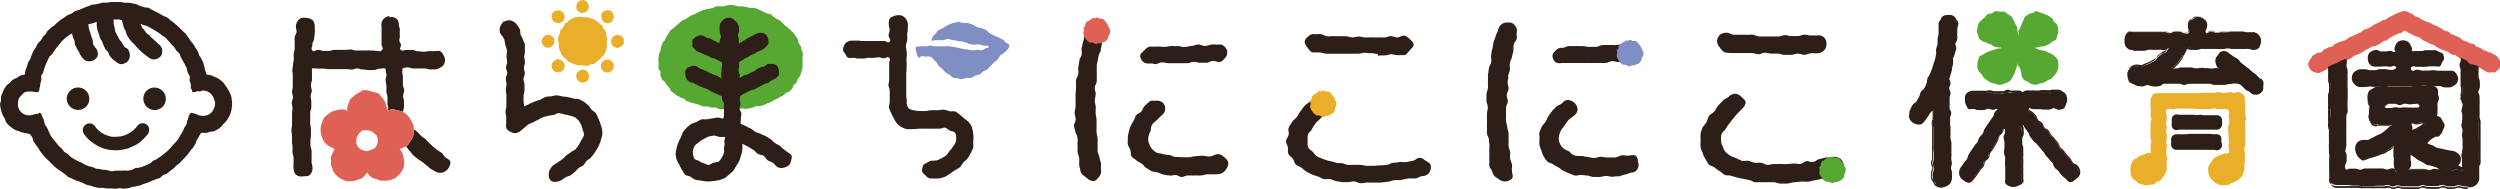
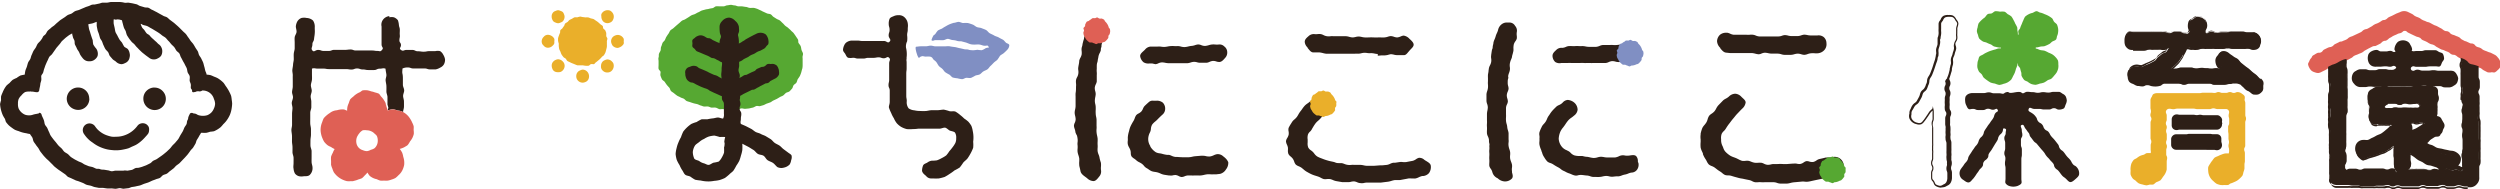
<svg xmlns="http://www.w3.org/2000/svg" height="26.55" viewBox="0 0 350.53 26.55" width="350.53">
  <g fill="#2d1f17">
-     <path d="m273.85 2.3a1.68 1.68 0 0 0 -.6-.07 1.3 1.3 0 0 0 -.58.1.8.8 0 0 0 -.35.45c-.08.16-.29.33-.29.56s0 .48 0 .72.05.49 0 .73-.1.47-.13.71 0 .48-.08.72-.15.46-.19.7 0 .49 0 .73-.09.47-.15.71-.16.46-.23.69-.14.46-.22.69-.17.45-.25.68-.25.41-.35.64 0 .5-.15.72-.16.46-.27.68-.39.34-.51.55-.13.48-.26.68-.22.43-.35.63-.41.31-.54.51-.24.42-.38.62a1.5 1.5 0 0 0 -.15.59 1 1 0 0 0 0 .58 1.21 1.21 0 0 0 .36.48 1.26 1.26 0 0 0 .56.25.87.87 0 0 0 .6 0 1.53 1.53 0 0 0 .43-.43c.15-.19.27-.38.4-.56s.26-.39.38-.56.37-.33.48-.51a2.18 2.18 0 0 1 .07.7v.7s-.13.35-.13.69.11.35.11.7 0 .35 0 .69 0 .35 0 .69 0 .35 0 .7 0 .35 0 .7.07.35.07.7 0 .35 0 .7-.15.35-.15.7.18.35.18.7-.17.35-.17.7 0 .35 0 .7.21.36.3.52.12.39.31.49a1.64 1.64 0 0 0 .59.2s0 0 .06 0a1.22 1.22 0 0 0 .55-.22.79.79 0 0 0 .42-.37 1.34 1.34 0 0 0 .16-.58c0-.35 0-.35 0-.7s-.13-.35-.13-.7.12-.35.12-.7-.1-.35-.1-.7.07-.35.07-.7 0-.35 0-.7 0-.35 0-.7-.13-.35-.13-.7.08-.35.08-.7 0-.35 0-.7-.1-.35-.1-.7 0-.35 0-.7.16-.35.16-.7-.22-.35-.22-.7.06-.35.06-.7 0-.35 0-.7.12-.35.12-.7-.17-.35-.17-.7.17-.35.17-.7-.18-.36-.16-.71.17-.45.23-.68.11-.46.17-.69.12-.46.17-.69 0-.48 0-.72.2-.44.24-.67.16-.45.2-.69-.14-.49-.11-.73.24-.45.27-.68-.08-.48-.06-.71.06-.47.07-.7.15-.47.15-.71-.21-.4-.3-.56a.94.94 0 0 0 -.35-.56z" />
    <path d="m272.07 26.31a1.78 1.78 0 0 1 -.63-.21.68.68 0 0 1 -.31-.4l-.06-.14a1 1 0 0 0 -.1-.14.7.7 0 0 1 -.21-.45c0-.17 0-.26 0-.35s0-.18 0-.35a.82.82 0 0 1 .1-.41.56.56 0 0 0 .07-.29.55.55 0 0 0 -.07-.29.8.8 0 0 1 -.1-.41.89.89 0 0 1 .08-.4.65.65 0 0 0 .06-.3c0-.17 0-.26 0-.34s0-.18 0-.36a1.36 1.36 0 0 0 0-.32 1.62 1.62 0 0 1 0-.37 2.4 2.4 0 0 1 0-.37 2.13 2.13 0 0 0 0-.33c0-.18 0-.27 0-.35s0-.17 0-.34 0-.26 0-.34 0-.18 0-.35 0-.26 0-.35 0-.17 0-.34a1 1 0 0 0 0-.31 1.14 1.14 0 0 1 -.06-.38 1 1 0 0 1 .07-.4.68.68 0 0 0 .06-.3c0-.18 0-.27 0-.35s0-.17 0-.34v-.13a1.8 1.8 0 0 0 0-.3l-.07.07a1.43 1.43 0 0 0 -.23.24l-.14.21c-.08.12-.15.24-.24.36l-.16.23c-.08.11-.15.22-.24.33l-.1.12a1.16 1.16 0 0 1 -.38.35 1 1 0 0 1 -.68 0 1.38 1.38 0 0 1 -.61-.28 1.32 1.32 0 0 1 -.4-.53 1.09 1.09 0 0 1 0-.66 1.12 1.12 0 0 0 0-.14 1 1 0 0 1 .15-.49 3.25 3.25 0 0 0 .13-.31c.06-.1.11-.2.18-.29a1.19 1.19 0 0 1 .3-.28 1 1 0 0 0 .24-.22c.07-.11.13-.23.2-.35l.15-.28a1.51 1.51 0 0 0 .12-.32 1.65 1.65 0 0 1 .13-.36 1.14 1.14 0 0 1 .28-.31.85.85 0 0 0 .22-.24 2.87 2.87 0 0 0 .18-.35c0-.11.08-.22.12-.32a1 1 0 0 0 .07-.33 1.28 1.28 0 0 1 .08-.39 2 2 0 0 1 .18-.32 1.9 1.9 0 0 0 .17-.31l.08-.2c.06-.16.12-.31.18-.47s.15-.45.22-.68.07-.2.1-.3.09-.25.12-.38.06-.27.09-.41 0-.2.06-.29a1.31 1.31 0 0 0 0-.34 1.73 1.73 0 0 1 0-.38 3.1 3.1 0 0 1 .1-.34 2.06 2.06 0 0 0 .1-.35c0-.14 0-.27 0-.41s0-.2 0-.3 0-.23.07-.34a2.77 2.77 0 0 0 .07-.36 1.82 1.82 0 0 0 0-.35 2.32 2.32 0 0 1 0-.37c0-.22 0-.43 0-.65v-.08a.79.79 0 0 1 .2-.46.91.91 0 0 0 .1-.15.92.92 0 0 1 .41-.51 1.45 1.45 0 0 1 .64-.11h.15a1.23 1.23 0 0 1 .51.08 1.06 1.06 0 0 1 .45.49l.1.14a.87.87 0 0 1 .22.49 1.54 1.54 0 0 1 -.08.4 1.38 1.38 0 0 0 -.07.31 3.68 3.68 0 0 1 0 .39v.31a1.46 1.46 0 0 0 0 .32 1.59 1.59 0 0 1 0 .4 1 1 0 0 1 -.15.39.87.87 0 0 0 -.12.29.88.88 0 0 0 .05.31 1 1 0 0 1 .06.43 2 2 0 0 1 -.11.38 1.83 1.83 0 0 0 -.09.31 1.67 1.67 0 0 1 -.13.38 1.4 1.4 0 0 0 -.11.3 1.39 1.39 0 0 0 0 .32 1.54 1.54 0 0 1 0 .4c0 .14-.07.28-.1.43l-.06.26v.13c0 .19-.09.37-.14.56a3.65 3.65 0 0 1 -.12.38c0 .1-.07.2-.1.29a.49.49 0 0 0 .06.28.88.88 0 0 1 0 .81.57.57 0 0 0 -.07.29.6.6 0 0 0 .07.29.82.82 0 0 1 .1.41 1.07 1.07 0 0 1 -.07.39.81.81 0 0 0 -.05.31 2.54 2.54 0 0 1 0 .37 2.71 2.71 0 0 0 0 .33 2 2 0 0 1 0 .37 1.55 1.55 0 0 0 0 .33.45.45 0 0 0 .09.28.7.7 0 0 1 .13.42.86.86 0 0 1 -.09.4.66.66 0 0 0 -.06.3v.35s0 .18 0 .35a1 1 0 0 0 0 .31 1.24 1.24 0 0 1 .05.39 2.58 2.58 0 0 1 0 .37 2.23 2.23 0 0 0 0 .33 1.41 1.41 0 0 1 0 .38 1.19 1.19 0 0 0 0 .32.73.73 0 0 0 .06.3 1 1 0 0 1 .07.4v.36s0 .17 0 .34a2.93 2.93 0 0 1 0 .36 3 3 0 0 0 0 .34 1.55 1.55 0 0 1 0 .38 1.38 1.38 0 0 0 0 .32 1 1 0 0 0 0 .31 1.19 1.19 0 0 1 .06.39 1.09 1.09 0 0 1 -.06.39.85.85 0 0 0 -.05.31.73.73 0 0 0 .06.3 1 1 0 0 1 .07.4v.35s0 .17 0 .35a1.49 1.49 0 0 1 -.17.63.93.93 0 0 1 -.48.43l-.11.06a1 1 0 0 1 -.48.17zm-1.07-11.44.07.32a2 2 0 0 1 .07.62v.11.36s0 .17 0 .34a.94.94 0 0 1 -.08.39.72.72 0 0 0 -.06.3.93.93 0 0 0 0 .31 1.15 1.15 0 0 1 .06.39v.35s0 .17 0 .34 0 .26 0 .35 0 .17 0 .35 0 .27 0 .35 0 .17 0 .34a2.55 2.55 0 0 1 0 .36 2 2 0 0 0 0 .33 1.41 1.41 0 0 0 0 .32 1.62 1.62 0 0 1 0 .37v.34s0 .18 0 .36a.88.88 0 0 1 -.08.4.68.68 0 0 0 -.06.3.53.53 0 0 0 .07.29.81.81 0 0 1 .1.41.8.8 0 0 1 -.1.41.56.56 0 0 0 -.07.29v.35s0 .18 0 .35a.49.49 0 0 0 .15.28 1.27 1.27 0 0 1 .13.18l.08.17c.06.14.09.22.18.27a1.58 1.58 0 0 0 .51.18h.07a.74.74 0 0 0 .37-.14l.13-.07a.67.67 0 0 0 .36-.31 1.23 1.23 0 0 0 .14-.52c0-.18 0-.27 0-.36s0-.17 0-.34a.73.73 0 0 0 -.06-.3 1 1 0 0 1 -.07-.4 1.07 1.07 0 0 1 .07-.39.87.87 0 0 0 0-.31 1 1 0 0 0 0-.31 1.19 1.19 0 0 1 -.06-.38 1.59 1.59 0 0 1 0-.38 1.41 1.41 0 0 0 0-.32 2.78 2.78 0 0 1 0-.36c0-.08 0-.17 0-.34s0-.27 0-.36 0-.17 0-.34a.75.75 0 0 0 -.06-.3 1 1 0 0 1 -.07-.39 1.42 1.42 0 0 1 0-.38 1.2 1.2 0 0 0 0-.32 2.54 2.54 0 0 1 0-.37 2.51 2.51 0 0 0 0-.33 1 1 0 0 0 0-.32 1.3 1.3 0 0 1 -.05-.38c0-.17 0-.26 0-.35s0-.18 0-.35a.86.86 0 0 1 .09-.4.64.64 0 0 0 .07-.3.45.45 0 0 0 -.09-.28.71.71 0 0 1 -.13-.42 1.83 1.83 0 0 1 0-.37 1.52 1.52 0 0 0 0-.33 2.91 2.91 0 0 1 0-.37 2.05 2.05 0 0 0 0-.34 1.08 1.08 0 0 1 .07-.39.81.81 0 0 0 .05-.31.57.57 0 0 0 -.07-.29.82.82 0 0 1 -.1-.41.86.86 0 0 1 .1-.41.55.55 0 0 0 .07-.29.6.6 0 0 0 -.07-.29.75.75 0 0 1 .27-.43c0-.11.07-.22.11-.33a3.5 3.5 0 0 0 .12-.35l.14-.55v-.13l.07-.27c0-.14.07-.28.1-.42a1.41 1.41 0 0 0 0-.33 1.53 1.53 0 0 1 0-.38 1.66 1.66 0 0 1 .12-.36 1.38 1.38 0 0 0 .11-.32 2.15 2.15 0 0 1 .1-.35 1.72 1.72 0 0 0 .09-.33.8.8 0 0 0 0-.31 1.06 1.06 0 0 1 .04-.47 1.13 1.13 0 0 1 .15-.38.85.85 0 0 0 .12-.3 1.35 1.35 0 0 0 0-.33 1.45 1.45 0 0 1 0-.38c0-.11 0-.22 0-.33s0-.25 0-.37a1.49 1.49 0 0 1 .08-.38 1.33 1.33 0 0 0 .07-.33.64.64 0 0 0 -.17-.33l-.11-.16a.86.86 0 0 0 -.33-.39 1.07 1.07 0 0 0 -.4-.06h-.15a1.21 1.21 0 0 0 -.52.08.69.69 0 0 0 -.29.38 1.14 1.14 0 0 1 -.13.19.57.57 0 0 0 -.15.31v.08.66a2.11 2.11 0 0 0 0 .33 2 2 0 0 1 0 .4 3.45 3.45 0 0 1 -.07.4c0 .11 0 .21-.06.32s0 .2 0 .3 0 .28-.05.43a2.49 2.49 0 0 1 -.1.39 2.47 2.47 0 0 0 -.09.31 1.54 1.54 0 0 0 0 .32 1.7 1.7 0 0 1 0 .41c0 .09 0 .19-.06.29s-.06.29-.09.43-.08.27-.13.4-.07.19-.1.29-.15.46-.23.69-.12.32-.18.48l-.08.2a2.06 2.06 0 0 1 -.19.36 1.88 1.88 0 0 0 -.16.28 1 1 0 0 0 -.06.31 1.25 1.25 0 0 1 -.09.42 3 3 0 0 0 -.12.3 3 3 0 0 1 -.15.38 1.08 1.08 0 0 1 -.29.32 1 1 0 0 0 -.22.23 1.56 1.56 0 0 0 -.11.3 1.66 1.66 0 0 1 -.15.38l-.15.27c-.07.12-.13.25-.21.37a1.13 1.13 0 0 1 -.31.29.93.93 0 0 0 -.24.22 3.15 3.15 0 0 0 -.16.27 3.41 3.41 0 0 1 -.21.35.76.76 0 0 0 -.1.37v.18a.89.89 0 0 0 0 .51 1.1 1.1 0 0 0 .32.42 1.12 1.12 0 0 0 .51.23.73.73 0 0 0 .51 0 1 1 0 0 0 .28-.28l.1-.12c.08-.1.15-.21.23-.32l.16-.24c.08-.11.16-.23.23-.34l.14-.22a1.65 1.65 0 0 1 .27-.28 1.19 1.19 0 0 0 .21-.23z" />
    <path d="m283.45 13c.28.24.43-.13.8-.13s.37.05.74.05.37.09.74.09.37-.09.74-.09.37.06.74.06.37-.1.74-.1h.74c.18 0 .36.17.54.28a.88.88 0 0 1 .42.38 1.69 1.69 0 0 1 .14.56 1.48 1.48 0 0 1 -.16.56c-.09.2-.12.47-.29.56a1.43 1.43 0 0 1 -.64.15c-.35 0-.35-.2-.7-.2s-.35.18-.7.18h-.69c-.35 0-.35-.08-.69-.08h-.7c-.35 0-.63-.35-.77 0s.15.37.5.62a1.79 1.79 0 0 1 .5.49c.22.27.11.37.33.64s.34.18.56.45.12.35.34.62.36.17.57.44.15.33.38.6.25.25.47.52l.43.55c.22.27.1.37.31.65s.3.21.52.48.2.29.42.56.25.24.47.51.16.32.38.6.33.18.56.45a1.25 1.25 0 0 1 .33.93c0 .27-.21.46-.47.69s-.51.46-.75.46-.45-.31-.69-.52-.31-.19-.53-.46-.2-.28-.42-.55-.3-.2-.51-.47-.08-.38-.3-.65-.25-.24-.46-.51-.25-.24-.46-.51-.17-.3-.39-.57-.23-.25-.45-.52l-.44-.53c-.21-.27-.3-.2-.51-.47s-.2-.28-.42-.55-.09-.37-.31-.63-.19-.28-.41-.55-.2-.63-.52-.52 0 .39 0 .73.08.34.08.68-.2.34-.2.68 0 .34 0 .68.13.34.13.68 0 .34 0 .68-.07.34-.07.68 0 .34 0 .68 0 .34 0 .68 0 .34 0 .68 0 .34 0 .68.08.48 0 .65-.34.28-.53.37a1.82 1.82 0 0 1 -1.19 0 1 1 0 0 1 -.5-.38c-.08-.17 0-.4 0-.64s0-.36 0-.71 0-.36 0-.72-.08-.36-.08-.71.06-.36.06-.71-.15-.36-.15-.71.12-.36.12-.71 0-.36 0-.71-.12-.36-.12-.71.19-.35.19-.71.2-.53-.14-.63-.16.22-.34.52-.28.24-.46.54-.08.36-.26.66-.19.29-.37.59l-.36.6c-.18.3-.22.28-.4.58s0 .38-.23.68-.32.21-.51.51 0 .38-.22.68-.28.24-.46.54-.22.28-.4.58a5.45 5.45 0 0 1 -.4.55c-.23.22-.38.51-.65.53s-.51-.2-.78-.38a1 1 0 0 1 -.47-.69 1.09 1.09 0 0 1 .2-.86c.2-.29.22-.27.41-.57s.25-.26.44-.56.08-.36.26-.66.2-.29.38-.59.21-.28.39-.57.25-.26.43-.56.1-.35.28-.65.28-.24.46-.54.08-.36.26-.66.2-.29.38-.58.22-.27.41-.57.22-.27.4-.57.09-.35.27-.65.52-.23.35-.53-.29 0-.64 0-.35-.14-.7-.14-.35.18-.7.18h-.7c-.35 0-.35-.16-.7-.16s-.47.12-.64 0-.23-.34-.33-.53a1.37 1.37 0 0 1 -.14-.58 1.52 1.52 0 0 1 .05-.61.91.91 0 0 1 .46-.4 1.35 1.35 0 0 1 .59-.1h1.48c.37 0 .37-.1.74-.1s.37.13.74.13h.74c.37 0 .49.19.76-.07 0 0 .38-.19.53-.07s.32.09.58.06 1.03-.23 1.24 0z" />
-     <path d="m282.36 26.2a1.45 1.45 0 0 1 -.65-.12 1 1 0 0 1 -.52-.43.7.7 0 0 1 0-.44 1.43 1.43 0 0 0 0-.25v-.71a3 3 0 0 0 0-.34 3 3 0 0 1 0-.37 1.31 1.31 0 0 0 0-.33 1.51 1.51 0 0 1 0-.38 1.87 1.87 0 0 1 0-.38 1.5 1.5 0 0 0 0-.33.65.65 0 0 0 -.07-.3.91.91 0 0 1 -.09-.41 1.06 1.06 0 0 1 -.03-.41.81.81 0 0 0 .05-.31 3.52 3.52 0 0 1 0-.37c0-.09 0-.17 0-.34a.89.89 0 0 0 -.05-.32 1.1 1.1 0 0 1 -.07-.4.79.79 0 0 1 .11-.42.53.53 0 0 0 .08-.29 1.49 1.49 0 0 1 0-.31c0-.16 0-.16-.09-.2h-.07s0 .05 0 .09a1 1 0 0 1 -.12.38 1.14 1.14 0 0 1 -.25.3.88.88 0 0 0 -.2.24.83.83 0 0 0 -.12.29 1.12 1.12 0 0 1 -.15.37l-.12.29-.18.29-.17.29-.18.31a2.29 2.29 0 0 1 -.21.3 2 2 0 0 0 -.19.28.61.61 0 0 0 -.1.29.86.86 0 0 1 -.13.39.84.84 0 0 1 -.29.3.56.56 0 0 0 -.21.21.57.57 0 0 0 -.09.29.84.84 0 0 1 -.13.4 1.07 1.07 0 0 1 -.26.3.82.82 0 0 0 -.2.24 2.48 2.48 0 0 1 -.21.3 2.5 2.5 0 0 0 -.19.28 2.41 2.41 0 0 1 -.24.34l-.17.22-.19.21a.85.85 0 0 1 -.55.38 1.2 1.2 0 0 1 -.72-.31l-.14-.1a1.16 1.16 0 0 1 -.53-.79 1.23 1.23 0 0 1 .23-1l.19-.26a2.55 2.55 0 0 0 .21-.3 1.52 1.52 0 0 1 .24-.3 1.41 1.41 0 0 0 .2-.26.83.83 0 0 0 .11-.29 1 1 0 0 1 .14-.37l.2-.3.19-.29a3.62 3.62 0 0 1 .21-.3 2.87 2.87 0 0 0 .19-.28 1.62 1.62 0 0 1 .23-.3 1.42 1.42 0 0 0 .2-.26.93.93 0 0 0 .13-.29 1.32 1.32 0 0 1 .16-.36 1.13 1.13 0 0 1 .26-.3.84.84 0 0 0 .2-.24.76.76 0 0 0 .11-.29 1 1 0 0 1 .15-.37l.2-.3.18-.28a2.74 2.74 0 0 1 .21-.3 2.47 2.47 0 0 0 .19-.27 2.46 2.46 0 0 1 .21-.3 2 2 0 0 0 .19-.27.9.9 0 0 0 .12-.29 1.17 1.17 0 0 1 .15-.36.83.83 0 0 1 .3-.27l.08-.06v-.07c0-.06-.06-.07-.06-.07h-.1a.87.87 0 0 1 -.38.1.92.92 0 0 1 -.4-.08.69.69 0 0 0 -.3-.06.54.54 0 0 0 -.29.08.8.8 0 0 1 -.41.1h-.7a.84.84 0 0 1 -.41-.09.6.6 0 0 0 -.3-.07h-.24a.74.74 0 0 1 -.45 0 .77.77 0 0 1 -.33-.45 1.26 1.26 0 0 0 -.06-.14 1.52 1.52 0 0 1 -.16-.63s0-.1 0-.14a1.16 1.16 0 0 1 .07-.53 1 1 0 0 1 .52-.47 1.47 1.47 0 0 1 .65-.12h1.48a1.09 1.09 0 0 0 .33 0 1.31 1.31 0 0 1 .4-.06 1.08 1.08 0 0 1 .41.07.82.82 0 0 0 .32.06h.74a1.44 1.44 0 0 1 .33 0h.15s.09 0 .19-.1a1.24 1.24 0 0 1 .45-.12.34.34 0 0 1 .22.07.29.29 0 0 0 .2.06h.24.13a4.94 4.94 0 0 1 .57 0 .85.85 0 0 1 .56.14.16.16 0 0 0 .1.05.42.42 0 0 0 .17-.07.86.86 0 0 1 .44-.14 2.42 2.42 0 0 1 .39 0 2.22 2.22 0 0 0 .35 0 1.48 1.48 0 0 1 .4 0 1.25 1.25 0 0 0 .34 0 1.16 1.16 0 0 0 .34 0 1.44 1.44 0 0 1 .4-.05 2.06 2.06 0 0 1 .39 0 1.77 1.77 0 0 0 .35 0 1.05 1.05 0 0 0 .34 0 1.3 1.3 0 0 1 .41-.06h.74a.82.82 0 0 1 .45.19l.15.1a1 1 0 0 1 .47.44 1.9 1.9 0 0 1 .15.61 1.63 1.63 0 0 1 -.17.64 1.59 1.59 0 0 0 -.07.18.71.71 0 0 1 -.28.44 1.57 1.57 0 0 1 -.71.17.74.74 0 0 1 -.42-.12.47.47 0 0 0 -.28-.08.54.54 0 0 0 -.29.07.79.79 0 0 1 -.41.1h-.69a1.49 1.49 0 0 1 -.38 0 1.24 1.24 0 0 0 -.32 0h-.7a1.08 1.08 0 0 1 -.42-.11.67.67 0 0 0 -.19-.06s0 0-.05.06-.05.14.2.3l.25.16a1.91 1.91 0 0 1 .52.5.94.94 0 0 1 .2.38.67.67 0 0 0 .14.27.64.64 0 0 0 .24.19.86.86 0 0 1 .32.26 1 1 0 0 1 .19.35.78.78 0 0 0 .15.27.58.58 0 0 0 .24.18.82.82 0 0 1 .34.26 1.38 1.38 0 0 1 .2.33 1.17 1.17 0 0 0 .17.27 2.65 2.65 0 0 0 .23.25 2.52 2.52 0 0 1 .25.27l.22.28.22.27a.88.88 0 0 1 .18.37.6.6 0 0 0 .13.27 1 1 0 0 0 .23.22 1.26 1.26 0 0 1 .29.27c.11.14.16.21.22.29s.1.14.2.27a2.29 2.29 0 0 0 .23.25 2.58 2.58 0 0 1 .25.27 1.5 1.5 0 0 1 .2.32 1.23 1.23 0 0 0 .17.27.64.64 0 0 0 .35.21.92.92 0 0 1 .32.25 1.38 1.38 0 0 1 .36 1 1.17 1.17 0 0 1 -.51.78 3.14 3.14 0 0 0 -.28.2.94.94 0 0 1 -.56.28.87.87 0 0 1 -.6-.37 2.59 2.59 0 0 0 -.19-.19 1 1 0 0 0 -.24-.21 1.06 1.06 0 0 1 -.3-.27l-.21-.28-.21-.27a.92.92 0 0 0 -.23-.21 1.15 1.15 0 0 1 -.28-.26.79.79 0 0 1 -.17-.38.53.53 0 0 0 -.12-.27 2.62 2.62 0 0 0 -.22-.24 2.47 2.47 0 0 1 -.24-.27 2.66 2.66 0 0 0 -.22-.24 2.61 2.61 0 0 1 -.24-.27 2 2 0 0 1 -.2-.3 1.72 1.72 0 0 0 -.18-.27l-.22-.25c-.06-.06-.12-.13-.23-.27l-.21-.26-.22-.27a.87.87 0 0 0 -.23-.21 1.12 1.12 0 0 1 -.29-.26l-.21-.28-.2-.27a.84.84 0 0 1 -.18-.37.58.58 0 0 0 -.13-.27c-.11-.14-.16-.21-.21-.28s-.09-.14-.2-.27a1.31 1.31 0 0 1 -.17-.3c-.09-.2-.11-.21-.2-.18a.63.63 0 0 0 .06.17 1 1 0 0 1 .11.42 1.25 1.25 0 0 0 0 .31 1.38 1.38 0 0 1 0 .37.71.71 0 0 1 -.12.41.45.45 0 0 0 -.08.27v.33s0 .17 0 .35a.72.72 0 0 0 .06.29.91.91 0 0 1 .08.39v.34s0 .17 0 .34a1.55 1.55 0 0 1 0 .37 1.26 1.26 0 0 0 0 .31 2 2 0 0 0 0 .32 2.31 2.31 0 0 1 0 .36 2.79 2.79 0 0 1 0 .35 2.53 2.53 0 0 0 0 .32 2.24 2.24 0 0 1 0 .35 2.49 2.49 0 0 0 0 .32v.33s0 .17 0 .34a2.28 2.28 0 0 0 0 .23.91.91 0 0 1 0 .48.9.9 0 0 1 -.49.39h-.1a1.42 1.42 0 0 1 -.74.27zm-1.28-8.46h.14c.35.11.3.33.27.5a1.19 1.19 0 0 0 0 .26.79.79 0 0 1 -.11.42.52.52 0 0 0 -.08.29.84.84 0 0 0 .05.32 1.1 1.1 0 0 1 .07.4 3.53 3.53 0 0 1 0 .37 3.38 3.38 0 0 0 0 .34 1.07 1.07 0 0 1 -.07.4.79.79 0 0 0 -.06.31.67.67 0 0 0 .07.3.91.91 0 0 1 .09.41 1.8 1.8 0 0 1 0 .38 1.64 1.64 0 0 0 0 .33 1.27 1.27 0 0 0 0 .33 1.53 1.53 0 0 1 0 .39 3.13 3.13 0 0 0 0 .34 3 3 0 0 1 0 .37v.71a1.57 1.57 0 0 1 0 .3.52.52 0 0 0 0 .28.79.79 0 0 0 .4.3 1.69 1.69 0 0 0 1.07 0h.11c.15-.07.31-.14.36-.26a.71.71 0 0 0 0-.34 2.35 2.35 0 0 1 0-.26c0-.17 0-.25 0-.33s0-.17 0-.35a2.59 2.59 0 0 1 0-.35 2.22 2.22 0 0 0 0-.32 2.73 2.73 0 0 1 0-.35 2.52 2.52 0 0 0 0-.32 2.05 2.05 0 0 0 0-.32 2.34 2.34 0 0 1 0-.36 1.59 1.59 0 0 1 0-.37 1.37 1.37 0 0 0 0-.31c0-.17 0-.25 0-.34s0-.17 0-.34a.68.68 0 0 0 -.06-.29.93.93 0 0 1 -.07-.39c0-.17 0-.25 0-.33s0-.17 0-.35a.7.7 0 0 1 .12-.41.45.45 0 0 0 .08-.27 1.13 1.13 0 0 0 0-.31 1.4 1.4 0 0 1 0-.37.79.79 0 0 0 -.09-.31.48.48 0 0 1 -.06-.38.32.32 0 0 1 .2-.17h.15c.22 0 .3.18.38.34a1.16 1.16 0 0 0 .14.25c.11.14.16.21.21.28s.09.14.2.27a.85.85 0 0 1 .18.37.6.6 0 0 0 .13.27l.21.28.21.27a.87.87 0 0 0 .23.21 1.08 1.08 0 0 1 .29.26l.22.27.22.26c.1.13.16.19.22.26s.12.13.23.27a2.34 2.34 0 0 1 .21.3 1.63 1.63 0 0 0 .18.27 2.22 2.22 0 0 0 .22.24 2.81 2.81 0 0 1 .24.27 2.29 2.29 0 0 0 .22.24 2.77 2.77 0 0 1 .24.27.78.78 0 0 1 .17.38.55.55 0 0 0 .12.27.86.86 0 0 0 .23.21 1.18 1.18 0 0 1 .28.26l.21.28.21.27a.82.82 0 0 0 .24.21 1.22 1.22 0 0 1 .29.24l.2.2c.14.15.26.28.4.28a.78.78 0 0 0 .4-.23 2.71 2.71 0 0 1 .28-.21c.24-.22.39-.37.4-.59a1.11 1.11 0 0 0 -.29-.83.72.72 0 0 0 -.24-.19.86.86 0 0 1 -.32-.26 1.54 1.54 0 0 1 -.2-.32 1.29 1.29 0 0 0 -.17-.27 2.27 2.27 0 0 0 -.22-.24 2.46 2.46 0 0 1 -.25-.27c-.11-.14-.16-.22-.21-.29a2.83 2.83 0 0 0 -.2-.27 1 1 0 0 0 -.23-.22 1.24 1.24 0 0 1 -.28-.27.85.85 0 0 1 -.18-.37.6.6 0 0 0 -.13-.27l-.22-.28-.21-.27a2.63 2.63 0 0 0 -.23-.25 2.61 2.61 0 0 1 -.24-.27 1.45 1.45 0 0 1 -.21-.33 1.1 1.1 0 0 0 -.17-.27.55.55 0 0 0 -.24-.18.81.81 0 0 1 -.34-.26 1 1 0 0 1 -.19-.35.77.77 0 0 0 -.15-.27.63.63 0 0 0 -.24-.19.89.89 0 0 1 -.32-.26.92.92 0 0 1 -.19-.37.63.63 0 0 0 -.14-.27 1.7 1.7 0 0 0 -.48-.46l-.23-.15c-.22-.13-.47-.28-.31-.63a.31.31 0 0 1 .29-.21.78.78 0 0 1 .29.08.85.85 0 0 0 .31.09h.7a1.43 1.43 0 0 1 .38 0 1.28 1.28 0 0 0 .32 0h.69a.54.54 0 0 0 .29-.07.8.8 0 0 1 .29-.07.74.74 0 0 1 .42.12.46.46 0 0 0 .28.08 1.31 1.31 0 0 0 .58-.13c.08 0 .12-.16.16-.29a1.77 1.77 0 0 1 .08-.21 1.36 1.36 0 0 0 .15-.52 1.62 1.62 0 0 0 -.12-.5.76.76 0 0 0 -.36-.32l-.18-.12a.63.63 0 0 0 -.3-.15h-.71a1 1 0 0 0 -.34 0 1.32 1.32 0 0 1 -.41.06 2.06 2.06 0 0 1 -.39 0 1.78 1.78 0 0 0 -.35 0 1.18 1.18 0 0 0 -.34 0 1.45 1.45 0 0 1 -.4.05 1.52 1.52 0 0 1 -.4 0 1.25 1.25 0 0 0 -.34 0 2.49 2.49 0 0 1 -.39 0 2.18 2.18 0 0 0 -.35 0 .63.63 0 0 0 -.31.11.62.62 0 0 1 -.3.1.41.41 0 0 1 -.28-.12s-.16-.16-.4-.16a4.51 4.51 0 0 0 -.54 0h-.14-.27a.54.54 0 0 1 -.36-.11h-.05a.94.94 0 0 0 -.32.09.55.55 0 0 1 -.55.13 1.21 1.21 0 0 0 -.28 0h-.74a1.08 1.08 0 0 1 -.41-.07.82.82 0 0 0 -.34-.04 1.1 1.1 0 0 0 -.34 0 1.31 1.31 0 0 1 -.4.06h-1.48a1.24 1.24 0 0 0 -.54.09.77.77 0 0 0 -.4.34 1 1 0 0 0 0 .41s0 .09 0 .14a1.26 1.26 0 0 0 .13.52l.07.16a.57.57 0 0 0 .2.31.54.54 0 0 0 .28 0 1.51 1.51 0 0 1 .29 0 .84.84 0 0 1 .41.09.58.58 0 0 0 .3.07h.7a.54.54 0 0 0 .29-.07.79.79 0 0 1 .41-.1.93.93 0 0 1 .4.08.69.69 0 0 0 .3.06.61.61 0 0 0 .27-.07.49.49 0 0 1 .21-.06.35.35 0 0 1 .28.2.31.31 0 0 1 -.14.48.55.55 0 0 0 -.21.19.85.85 0 0 0 -.12.29 1.13 1.13 0 0 1 -.15.36 2.51 2.51 0 0 1 -.21.3 2.07 2.07 0 0 0 -.19.27 2.27 2.27 0 0 1 -.21.3 2.3 2.3 0 0 0 -.19.27l-.19.3-.19.29a.76.76 0 0 0 -.11.29 1 1 0 0 1 -.15.37 1.11 1.11 0 0 1 -.26.3.82.82 0 0 0 -.2.24 1 1 0 0 0 -.13.29 1.17 1.17 0 0 1 -.16.36 1.76 1.76 0 0 1 -.23.3 1.41 1.41 0 0 0 -.2.26 2.74 2.74 0 0 1 -.2.3 3.05 3.05 0 0 0 -.19.28l-.19.3-.19.29a.75.75 0 0 0 -.11.29 1 1 0 0 1 -.15.37 1.47 1.47 0 0 1 -.24.3 1.23 1.23 0 0 0 -.2.26 3.07 3.07 0 0 1 -.23.32l-.18.25a1 1 0 0 0 -.18.77.9.9 0 0 0 .42.61l.14.1a1.07 1.07 0 0 0 .53.26c.15 0 .27-.14.39-.29l.19-.21c.06-.1.12-.16.16-.22a1.94 1.94 0 0 0 .22-.31 2.77 2.77 0 0 1 .21-.3 2.66 2.66 0 0 0 .19-.27 1.07 1.07 0 0 1 .26-.3.78.78 0 0 0 .2-.23.59.59 0 0 0 .09-.29.82.82 0 0 1 .13-.4.83.83 0 0 1 .29-.3.56.56 0 0 0 .21-.21.58.58 0 0 0 .1-.29.89.89 0 0 1 .13-.39 2.65 2.65 0 0 1 .21-.3 2.15 2.15 0 0 0 .19-.28l.18-.3.18-.29.19-.3.19-.3a.84.84 0 0 0 .11-.29 1.13 1.13 0 0 1 .15-.37 1.11 1.11 0 0 1 .25-.3.9.9 0 0 0 .2-.24.72.72 0 0 0 .08-.28c-.04-.19-.01-.39.21-.39z" />
    <path d="m330.89 12.21h.7c.35 0 .35-.08.7-.08s.35.05.7.05.35 0 .7 0 .35.06.7.06.35-.11.7-.11.35 0 .7 0 .35 0 .7 0h1.4c.35 0 .35.08.7.08s.35-.15.7-.15.35-.05.7-.05.35.18.7.18.35-.11.7-.11.35 0 .7 0 .35.17.7.17.35 0 .7 0a1.2 1.2 0 0 0 .58-.25 1 1 0 0 0 .45-.41 1.82 1.82 0 0 0 .15-.61 1.52 1.52 0 0 0 -.22-.56 1 1 0 0 0 -.4-.43 1.29 1.29 0 0 0 -.58-.07c-.38 0-.38 0-.75 0s-.38 0-.75 0-.38-.08-.76-.08-.38.06-.76.06h-.75c-.38 0-.38-.13-.76-.13s-.45.28-.78.09a.29.29 0 0 1 0-.49c.28-.18.34 0 .67 0h.66.66s.33-.07.66-.07.33 0 .66 0 .47.09.63 0 .21-.35.3-.54.28-.32.29-.55a1.55 1.55 0 0 0 -.15-.63c-.1-.19-.35-.2-.54-.29s-.32-.25-.55-.25-.32 0-.65 0h-.65c-.33 0-.33.11-.65.11s-.33 0-.65 0-.34.08-.64 0c-.12-.05 0-.11 0-.24a1.41 1.41 0 0 0 -.25-.62.87.87 0 0 0 -.35-.44 1.3 1.3 0 0 0 -1.37 0 1.28 1.28 0 0 0 -.32.4 1.48 1.48 0 0 0 -.19.67c0 .13.22.29.1.34-.3.12-.35-.13-.67-.13s-.32.08-.64.08-.32 0-.65 0-.34-.21-.67-.21a1.54 1.54 0 0 0 -.64.17 1 1 0 0 0 -.48.45 1.56 1.56 0 0 0 .08 1.24 1 1 0 0 0 .44.4 1.22 1.22 0 0 0 .58.09h.65s.33-.05.65-.05.33.06.65.06.42-.24.7-.06.09.3-.1.41-.29.08-.64.08-.35-.1-.7-.1h-.69c-.35 0-.35.15-.7.15h-.7c-.35 0-.35-.13-.7-.13h-.7a1.35 1.35 0 0 0 -.58.24.83.83 0 0 0 -.42.39 1.31 1.31 0 0 0 -.15.58 1.05 1.05 0 0 0 .32.82 1.13 1.13 0 0 0 .82.47z" />
  </g>
  <path d="m350.5 8.48a1.31 1.31 0 0 0 -.28-.42 1.28 1.28 0 0 0 -.37-.35l-.51-.26c-.26-.13-.28-.08-.54-.2s-.27-.09-.53-.21-.23-.18-.48-.31a1.29 1.29 0 0 0 -.32-.11 1.05 1.05 0 0 1 -.21-.08c-.25-.13-.19-.25-.45-.38s-.31 0-.56-.14l-.52-.24h-.09l-.41-.22c-.26-.13-.21-.22-.46-.35s-.27-.1-.52-.22-.28-.07-.53-.2-.19-.24-.45-.36-.3 0-.56-.15-.22-.19-.48-.32-.25-.14-.5-.27-.27-.09-.52-.22-.25-.14-.5-.27-.28-.06-.54-.19-.27-.09-.52-.22-.23-.18-.48-.3-.27-.09-.52-.22-.22-.19-.47-.32l-.51-.25a1.24 1.24 0 0 0 -1.16 0l-.51.2-.51.26c-.25.13-.26.11-.52.24s-.21.21-.47.34-.29 0-.55.17-.23.17-.49.3-.27.09-.52.22-.23.18-.48.31l-.46.26c-.25.13-.29.05-.54.18s-.21.21-.46.34l-.51.24-.51.24c-.25.13-.27.09-.52.21s-.22.2-.47.33-.27.1-.52.22c-.25.13-.3 0-.55.17l-.51.25c-.25.13-.2.23-.46.35l-.15.06a1.26 1.26 0 0 0 -.4.1l-.51.25c-.25.13-.19.26-.44.39s-.32 0-.57.12-.24.15-.49.28-.21.27-.32.4a1.14 1.14 0 0 0 -.26.4c-.05.16-.2.31-.19.49a1.42 1.42 0 0 0 .18.49 1.35 1.35 0 0 0 .31.41 1.3 1.3 0 0 0 .46.22 1.34 1.34 0 0 0 .5.1 1.36 1.36 0 0 0 .48-.18l.51-.25c.25-.13.23-.17.49-.3h.12l.51-.26a3 3 0 0 0 .88-.38 3.6 3.6 0 0 1 1-.41l.12-.06c.25-.13.25-.14.5-.27s.21-.21.46-.33.27-.09.52-.21.27-.09.52-.22.22-.19.47-.32l.49-.27.5-.25c.25-.13.31 0 .56-.14l.5-.25c.25-.13.2-.22.45-.35s.29 0 .54-.17.21-.22.46-.34.23-.16.49-.28.26-.1.51-.23.29-.06.54-.18.21-.26.49-.26.24.13.5.26l.51.25.51.24c.26.13.28.07.54.19s.2.23.45.35.26.1.52.23.24.16.49.28.29.06.54.18.22.18.48.31l.49.27c.25.13.29.06.54.19s.27.1.52.22.22.2.47.32.31 0 .56.14.22.2.47.32l.5.25.11.06a1.92 1.92 0 0 1 .77.46.85.85 0 0 0 .61.38 6 6 0 0 1 .83.25.66.66 0 0 1 .21.07c.25.13.22.19.47.32l.5.26a1.27 1.27 0 0 0 .59 0c.16 0 .33.07.47 0a1.33 1.33 0 0 0 .37-.3 1.33 1.33 0 0 0 .32-.35 1.3 1.3 0 0 0 .09-.49 1.32 1.32 0 0 0 -.11-.51z" fill="#df6055" />
  <path d="m347.57 22.15v-.7c0-.35.06-.35.06-.7s0-.35 0-.7-.08-.35-.08-.7 0-.35 0-.7 0-.35 0-.7 0-.35 0-.71-.13-.35-.13-.71.08-.35.08-.71 0-.35 0-.7.07-.35.07-.71v-.7c0-.35-.17-.35-.17-.71s.2-.35.2-.7 0-.35 0-.71-.17-.35-.17-.7 0-.35 0-.7c0-.15 0-.23 0-.31s0-.19 0-.4a6 6 0 0 0 -.83-.25.85.85 0 0 1 -.61-.38 1.92 1.92 0 0 0 -.77-.46 1 1 0 0 1 0 .12c0 .35-.16.35-.16.69v.09c0 .26.14.29.14.61s0 .35 0 .7 0 .35 0 .7 0 .35 0 .7.11.35.11.7-.11.35-.11.7-.08.35-.08.7.19.35.19.7-.18.35-.18.7.11.35.11.69 0 .35 0 .7-.12.35-.12.7.15.35.15.7-.06.35-.06.7.07.35.07.7 0 .35 0 .7 0 .35 0 .7-.16.35-.16.7.09.35.09.7 0 .35 0 .7.23.49 0 .72-.41-.12-.8-.12-.39.15-.79.13a1.57 1.57 0 0 0 .6-.25.93.93 0 0 0 .44-.43 1.33 1.33 0 0 0 .09-.64 1.22 1.22 0 0 0 -.51-.63 1.35 1.35 0 0 0 -.75-.24c-.23 0-.45-.1-.67-.13s-.44-.1-.66-.16-.46-.07-.66-.14a6.41 6.41 0 0 1 -.6-.33 6.44 6.44 0 0 1 -.65-.23 7.19 7.19 0 0 1 -.59-.47c.17-.1.5-.12.7-.24s.27-.36.47-.47.35-.23.55-.34.46 0 .66-.15.16-.36.25-.56a.89.89 0 0 0 .17-.55 2.25 2.25 0 0 0 -.27-.53c-.13-.17-.17-.38-.31-.47a1 1 0 0 0 -.54-.13 1.37 1.37 0 0 0 .15-.54c0-.35.07-.34.08-.69s-.08-.35-.07-.7.18-.34.2-.69-.12-.35-.12-.7a2.06 2.06 0 0 0 -.07-.6 1 1 0 0 0 -.49-.36 1.13 1.13 0 0 0 -.56-.05c-.37 0-.37 0-.73 0s-.37-.09-.73-.09-.37.13-.73.13-.37 0-.73 0-.37-.07-.73-.07-.37 0-.73 0h-.73c-.37 0-.37.08-.73.08s-.37-.09-.73-.09-.37-.08-.74-.06a1.58 1.58 0 0 0 -.57.28c-.19.12-.43.21-.51.41a1.48 1.48 0 0 0 -.09.66c0 .34.06.34.08.67s.15.33.17.67 0 .34 0 .68-.11.35-.09.69a1.32 1.32 0 0 0 .3.79 1.14 1.14 0 0 0 .8.23s.1-.09.13-.09h.66s.33.08.66.08a1.18 1.18 0 0 1 .64.07 4.92 4.92 0 0 1 -.37.55 5.35 5.35 0 0 1 -.55.48 5.61 5.61 0 0 1 -.57.44 6.1 6.1 0 0 1 -.66.29 6.21 6.21 0 0 1 -.63.33c-.22.08-.42.25-.65.32s-.48 0-.72.08a1 1 0 0 0 -.86 1.33 1.18 1.18 0 0 0 .39.6 1 1 0 0 0 .63.38c.08 0 .17-.09.27-.1.25-.05.47-.19.71-.26s.49-.12.72-.2.48-.16.7-.26.5-.14.71-.25.43-.27.64-.4a5.52 5.52 0 0 0 .51-.42c.12.32 0 .3 0 .64v.67c0 .34.08.34.08.68s0 .34 0 .68a1.35 1.35 0 0 0 .36 1c-.33.13-.4-.19-.75-.19s-.35.16-.71.16-.36-.15-.71-.15h-2.14c-.36 0-.36.18-.71.18s-.36-.14-.71-.14h-.71c-.36 0-.41.24-.67 0s-.15-.3-.15-.65.2-.35.2-.69 0-.35 0-.7-.18-.35-.18-.7.15-.35.15-.7 0-.35 0-.69 0-.35 0-.7 0-.35 0-.7 0-.35 0-.7 0-.35 0-.7 0-.35 0-.7.18-.35.18-.7-.06-.35-.06-.7 0-.35 0-.7.06-.35.06-.69 0-.35 0-.7-.08-.35-.08-.7 0-.35 0-.69 0-.35 0-.7 0-.35 0-.7-.14-.35-.14-.7c0 0 0-.07 0-.1a5.22 5.22 0 0 0 .08-.6v-.27a3.6 3.6 0 0 0 -1 .41 3 3 0 0 1 -.88.38l-.51.26a1 1 0 0 0 0 .28v.14.57s0 .36 0 .71.12.36.12.72 0 .36 0 .72-.14.36-.14.71 0 .36 0 .72.07.36.07.72.08.36.08.72 0 .36 0 .72-.08.36-.08.71-.07.36-.07.71.12.36.12.72 0 .36 0 .71 0 .36 0 .72-.08.36-.08.72 0 .36 0 .72.1.36.1.72-.09.36-.09.72 0 .36 0 .72 0 .36 0 .72.07.36.07.72-.09.46 0 .64a1 1 0 0 0 .47.42 1.41 1.41 0 0 0 .59.09h.7.7c.35 0 .35.08.7.08h.7c.35 0 .35.1.7.1s.35 0 .7 0h.7c.35 0 .35-.08.7-.08h.71c.35 0 .35-.1.7-.1s.35.2.7.2.35-.16.7-.16.35.15.7.15h2.13c.35 0 .35-.18.7-.18s.35.14.7.14h.71.7s.35-.16.71-.16.35.2.71.2.35 0 .71 0 .53-.18.8-.17.53.16.8.18.53 0 .8 0a1.11 1.11 0 0 0 .83-.33 1.1 1.1 0 0 0 .26-.84c0-.35 0-.35 0-.7s0-.35 0-.7.18-.35.18-.7-.04-.37-.04-.72zm-7.57-4.82c-.21.12-.37.29-.58.4l-.62.37c-.21.12-.49.17-.7.29-.12-.24 0-.28 0-.55s-.23-.41 0-.59.35.06.66.06.3-.09.62-.11a1.27 1.27 0 0 1 .62.13zm-2.82-2.23c-.34 0-.34.05-.68.05s-.34-.08-.68-.08-.34.11-.68.11-.46.18-.74 0-.11-.34.1-.5.28-.15.62-.15.34 0 .69 0 .34.18.69.18.34-.19.69-.19.34.11.69.11a2.62 2.62 0 0 0 .68-.09c.35-.06.42-.11.69.1a.33.33 0 0 1 0 .56c-.28.2-.39 0-.73 0s-.34-.06-.68-.06-.31-.04-.65-.04zm5.69 8.61c-.37 0-.37.18-.74.18s-.37-.11-.74-.11-.37.09-.74.09-.37-.13-.74-.13h-.74c-.37 0-.37 0-.74 0s-.39.12-.73 0a1 1 0 0 0 .37-.79c0-.36-.11-.36-.11-.71s-.11-.4 0-.74c.17.15.46.29.64.43s.35.29.54.41.41.19.61.3.37.27.58.36.45.07.67.15l.64.2c.22.06.39.31.62.35s.47-.09.7-.06.44.21.67.23c-.37.03-.37-.16-.74-.16z" fill="#2d1f17" />
  <path d="m346.39 26.26h-.07-.74a1.71 1.71 0 0 1 -.42-.09 1.42 1.42 0 0 0 -.37-.08 1.19 1.19 0 0 0 -.36.08 1.44 1.44 0 0 1 -.43.09h-.71a.76.76 0 0 1 -.42-.12.5.5 0 0 0 -.29-.08.58.58 0 0 0 -.3.07.84.84 0 0 1 -.41.09h-1.41a.94.94 0 0 1 -.4-.08.67.67 0 0 0 -.3-.06.54.54 0 0 0 -.29.08.81.81 0 0 1 -.41.1h-2.11a.93.93 0 0 1 -.4-.08.65.65 0 0 0 -.3-.06.6.6 0 0 0 -.3.07.85.85 0 0 1 -.41.09.75.75 0 0 1 -.42-.12.5.5 0 0 0 -.29-.08.93.93 0 0 0 -.31 0 1.24 1.24 0 0 1 -.39.06h-.71a1.29 1.29 0 0 0 -.32 0 1.47 1.47 0 0 1 -.38 0h-.72-.34a2.91 2.91 0 0 1 -.37 0 1.27 1.27 0 0 1 -.39-.05 1 1 0 0 0 -.32 0h-.7a1.41 1.41 0 0 1 -.38 0 1.18 1.18 0 0 0 -.32 0h-1.59a1 1 0 0 1 -.47-.1 1.13 1.13 0 0 1 -.53-.48.81.81 0 0 1 0-.45 1.64 1.64 0 0 0 0-.24 1.62 1.62 0 0 0 0-.34 1.83 1.83 0 0 1 0-.38c0-.18 0-.27 0-.36s0-.18 0-.36 0-.27 0-.35 0-.18 0-.36a1.4 1.4 0 0 1 0-.39 1.18 1.18 0 0 0 0-.33 1 1 0 0 0 0-.32 1.33 1.33 0 0 1 -.05-.39 2.71 2.71 0 0 0 0-.34 2.77 2.77 0 0 1 0-.37 1.52 1.52 0 0 1 0-.39 1.26 1.26 0 0 0 0-.33c0-.18 0-.27 0-.36s0-.18 0-.36a2.38 2.38 0 0 1 0-.37 2.1 2.1 0 0 0 0-.34.81.81 0 0 0 -.05-.31 1.08 1.08 0 0 1 -.07-.4 1.65 1.65 0 0 1 0-.38 1.39 1.39 0 0 0 0-.33 1.53 1.53 0 0 1 0-.39 1.29 1.29 0 0 0 0-.33 2.32 2.32 0 0 0 0-.34 3 3 0 0 1 0-.38 1.12 1.12 0 0 0 0-.33 1.55 1.55 0 0 1 0-.39 1.58 1.58 0 0 0 0-.33 1.86 1.86 0 0 1 0-.38c0-.18 0-.27 0-.36s0-.18 0-.35a1 1 0 0 1 .08-.4.73.73 0 0 0 .06-.31c0-.18 0-.27 0-.36s0-.18 0-.35a.78.78 0 0 0 -.06-.32 1.07 1.07 0 0 1 -.07-.4 2.91 2.91 0 0 0 0-.34 3.56 3.56 0 0 1 0-.37c0-.3 0-.35 0-.57v-.23a1 1 0 0 1 0-.32v-.05l.59-.29a2.81 2.81 0 0 0 .83-.35 3.54 3.54 0 0 1 1-.43h.17v.25a1.35 1.35 0 0 1 0 .38 1.17 1.17 0 0 0 0 .23s0 .06 0 .09a.72.72 0 0 0 .06.3 1 1 0 0 1 .08.4 2.84 2.84 0 0 1 0 .36 2.5 2.5 0 0 0 0 .33 3.09 3.09 0 0 0 0 .34 3.59 3.59 0 0 1 0 .36v.36s0 .17 0 .34a1.37 1.37 0 0 0 0 .32 1.51 1.51 0 0 1 0 .38v.35s0 .18 0 .35a1.93 1.93 0 0 1 0 .37 1.74 1.74 0 0 0 0 .33v.35.35a1.69 1.69 0 0 0 0 .33 2.19 2.19 0 0 1 0 .37.78.78 0 0 1 -.11.41.51.51 0 0 0 -.08.29v.34s0 .18 0 .36 0 .25 0 .34 0 .18 0 .36 0 .26 0 .34 0 .18 0 .35a2.68 2.68 0 0 0 0 .33 2.48 2.48 0 0 1 0 .36v.35s0 .17 0 .34a2.55 2.55 0 0 0 0 .33 2.78 2.78 0 0 1 0 .36.92.92 0 0 1 -.08.4.63.63 0 0 0 -.06.3.53.53 0 0 0 .08.29.79.79 0 0 1 .1.41v.34s0 .18 0 .36a.72.72 0 0 1 -.12.41.49.49 0 0 0 -.08.28 1.93 1.93 0 0 1 0 .24c0 .15 0 .18.12.31s.13.08.22 0a.92.92 0 0 1 .36-.08h.71a1 1 0 0 1 .41.08.68.68 0 0 0 .31.06.56.56 0 0 0 .3-.07.82.82 0 0 1 .42-.1h2.34a1 1 0 0 1 .41.08.68.68 0 0 0 .31.06.64.64 0 0 0 .3-.07.86.86 0 0 1 .41-.09.73.73 0 0 1 .42.14 1.62 1.62 0 0 1 -.21-.81c0-.17 0-.26 0-.34s0-.17 0-.34a1.14 1.14 0 0 0 0-.31 1.48 1.48 0 0 1 0-.37v-.67a2 2 0 0 1 0-.27.46.46 0 0 0 0-.13 3.12 3.12 0 0 1 -.35.28h-.07a6.82 6.82 0 0 1 -.58.36 2.1 2.1 0 0 1 -.42.16l-.31.1c-.18.08-.36.14-.55.2l-.17.06c-.17.06-.34.1-.51.15l-.22.06a2.38 2.38 0 0 0 -.3.11 2.27 2.27 0 0 1 -.42.15h-.1a.41.41 0 0 1 -.2.06 1.13 1.13 0 0 1 -.72-.41 1.28 1.28 0 0 1 -.43-.67 1.13 1.13 0 0 1 1-1.49 2.56 2.56 0 0 1 .35 0 1.69 1.69 0 0 0 .36 0 1.57 1.57 0 0 0 .34-.16 2 2 0 0 1 .3-.15 3.44 3.44 0 0 0 .41-.21l.21-.12.29-.12a1.64 1.64 0 0 0 .35-.16 5.57 5.57 0 0 0 .56-.43l.19-.16a2.8 2.8 0 0 0 .34-.31 2.2 2.2 0 0 0 .23-.33v-.07a.61.61 0 0 0 -.23 0h-.21a1.36 1.36 0 0 1 -.36 0 1.09 1.09 0 0 0 -.3 0 2.2 2.2 0 0 0 -.32 0h-.3a.26.26 0 0 1 -.17.09 1.23 1.23 0 0 1 -.89-.27 1.46 1.46 0 0 1 -.34-.87.89.89 0 0 1 .05-.4.69.69 0 0 0 0-.29c0-.17 0-.26 0-.34s0-.17 0-.34a.73.73 0 0 0 -.07-.29 1 1 0 0 1 -.1-.38 2.88 2.88 0 0 0 0-.33 3.42 3.42 0 0 1 0-.35 1.62 1.62 0 0 1 .1-.72.91.91 0 0 1 .43-.39l.12-.07.08-.05a1.37 1.37 0 0 1 .54-.25h.11a1.45 1.45 0 0 1 .32 0 1.51 1.51 0 0 0 .33 0 1.54 1.54 0 0 1 .4 0 1.26 1.26 0 0 0 .33 0 1.5 1.5 0 0 0 .34 0 1.67 1.67 0 0 1 .39 0h.73a2.39 2.39 0 0 0 .35 0 2.6 2.6 0 0 1 .38 0 1.82 1.82 0 0 1 .39 0 1.66 1.66 0 0 0 .34 0h.38.35a.83.83 0 0 0 .32-.06 1.09 1.09 0 0 1 .41-.07 1.5 1.5 0 0 1 .4 0 1.17 1.17 0 0 0 .34 0 2.73 2.73 0 0 1 .38 0 2.35 2.35 0 0 0 .35 0h.28a.73.73 0 0 1 .35.08h.09a.89.89 0 0 1 .46.36.83.83 0 0 1 .07.41v.24a.83.83 0 0 0 .06.31.91.91 0 0 1 .06.41.84.84 0 0 1 -.11.4.55.55 0 0 0 -.08.29.93.93 0 0 0 0 .31 1.2 1.2 0 0 1 0 .38 2.26 2.26 0 0 1 0 .38 2.78 2.78 0 0 0 0 .31 2.38 2.38 0 0 1 -.08.37 1 1 0 0 1 .41.14.7.7 0 0 1 .25.32 1.18 1.18 0 0 0 .11.19l.13.23a.94.94 0 0 1 .16.36.78.78 0 0 1 -.13.52l-.05.1a1.46 1.46 0 0 0 -.07.2.7.7 0 0 1 -.23.42 1 1 0 0 1 -.4.1.77.77 0 0 0 -.27.06l-.29.18-.26.16a.82.82 0 0 0 -.21.21 1 1 0 0 1 -.25.25 1.59 1.59 0 0 1 -.4.14h-.11a4 4 0 0 0 .41.32 1.19 1.19 0 0 0 .32.12 1.76 1.76 0 0 1 .31.11l.26.15a1.61 1.61 0 0 0 .32.17 2.48 2.48 0 0 0 .37.08l.28.05.2.05a4.29 4.29 0 0 0 .45.1l.29.06a2.24 2.24 0 0 0 .37.07 1.46 1.46 0 0 1 .82.27 1.35 1.35 0 0 1 .56.71 1.43 1.43 0 0 1 -.1.72.9.9 0 0 1 -.31.38.91.91 0 0 1 .38.14.38.38 0 0 0 .16.07s0 0 .11-.06.09-.13.05-.27a1.06 1.06 0 0 1 -.06-.35c0-.17 0-.26 0-.34s0-.18 0-.36a1 1 0 0 0 0-.31 1.32 1.32 0 0 1 -.05-.38.87.87 0 0 1 .09-.4.59.59 0 0 0 .07-.29v-.7a2.7 2.7 0 0 0 0-.33 2.89 2.89 0 0 1 0-.36 1.36 1.36 0 0 0 0-.32 1.45 1.45 0 0 1 0-.38 1.92 1.92 0 0 1 0-.37 1.53 1.53 0 0 0 0-.32.64.64 0 0 0 -.06-.3.88.88 0 0 1 -.08-.4 1.08 1.08 0 0 1 .07-.39.76.76 0 0 0 .05-.3 3.39 3.39 0 0 1 0-.36c0-.08 0-.17 0-.34a.81.81 0 0 0 -.05-.31 1.11 1.11 0 0 1 -.06-.39.78.78 0 0 1 .11-.41.53.53 0 0 0 .08-.29.5.5 0 0 0 -.08-.28.76.76 0 0 1 -.36-.11 1.37 1.37 0 0 1 0-.38 1.14 1.14 0 0 0 0-.32 1.13 1.13 0 0 1 .06-.39.87.87 0 0 0 0-.31.86.86 0 0 0 0-.31 1.11 1.11 0 0 1 -.06-.39c0-.18 0-.26 0-.35s0-.17 0-.35 0-.26 0-.35 0-.17 0-.35a2.41 2.41 0 0 1 0-.36 2.62 2.62 0 0 0 0-.33.67.67 0 0 0 -.06-.3.89.89 0 0 1 -.08-.3s0-.07 0-.1a.83.83 0 0 1 .09-.4.58.58 0 0 0 .07-.29s0-.07 0-.1v-.21l.2.07a2 2 0 0 1 .83.51.73.73 0 0 0 .51.32 5.16 5.16 0 0 1 .88.25h.09v.09a3.53 3.53 0 0 1 0 .39v.3s0 .27 0 .36 0 .17 0 .35a.57.57 0 0 0 .07.3.84.84 0 0 1 .1.41v.71a.76.76 0 0 1 -.12.42.49.49 0 0 0 -.08.29.55.55 0 0 0 .07.3.83.83 0 0 1 .1.41v.7a1.63 1.63 0 0 1 0 .38 1.28 1.28 0 0 0 0 .33v.35.35a1.46 1.46 0 0 1 0 .38 1.2 1.2 0 0 0 0 .32.74.74 0 0 0 .06.31 1 1 0 0 1 .08.4 3.07 3.07 0 0 1 0 .37 2.34 2.34 0 0 0 0 .34v.34a3.52 3.52 0 0 1 0 .36v.36s0 .17 0 .35a1.35 1.35 0 0 0 0 .32 1.52 1.52 0 0 1 0 .38v.35s0 .18 0 .36a2 2 0 0 1 0 .37 1.86 1.86 0 0 0 0 .33v.7a1.83 1.83 0 0 0 0 .33 1.91 1.91 0 0 1 0 .37.79.79 0 0 1 -.11.41.51.51 0 0 0 -.08.29v.34s0 .18 0 .36 0 .26 0 .35 0 .18 0 .35a1.2 1.2 0 0 1 -.3.93 1.24 1.24 0 0 1 -.93.49zm-.39-.26h.42a.89.89 0 0 0 .9-1c0-.17 0-.25 0-.34s0-.18 0-.37 0-.26 0-.34 0-.18 0-.36a.79.79 0 0 1 .11-.41.52.52 0 0 0 .08-.29 1.75 1.75 0 0 0 0-.33 1.92 1.92 0 0 1 0-.37v-.7a1.91 1.91 0 0 1 0-.37 1.85 1.85 0 0 0 0-.33c0-.18 0-.26 0-.35s0-.18 0-.36a1.24 1.24 0 0 0 0-.33 1.62 1.62 0 0 1 0-.38c0-.18 0-.27 0-.36s0-.17 0-.34a3.18 3.18 0 0 0 0-.34c0-.09 0-.18 0-.36a3.09 3.09 0 0 1 0-.37 2.5 2.5 0 0 0 0-.34.74.74 0 0 0 -.06-.31 1 1 0 0 1 -.08-.4 1.46 1.46 0 0 1 0-.38 1.18 1.18 0 0 0 0-.32c0-.18 0-.26 0-.35v-.4a1.59 1.59 0 0 1 0-.38 1.26 1.26 0 0 0 0-.33v-.7a.57.57 0 0 0 -.07-.3.81.81 0 0 1 -.1-.41.73.73 0 0 1 .12-.42.49.49 0 0 0 .08-.29v-.71a.58.58 0 0 0 -.07-.3.83.83 0 0 1 -.1-.41c0-.18 0-.27 0-.36s0-.17 0-.34 0-.24 0-.32c0-.07 0-.15 0-.28a4.73 4.73 0 0 0 -.7-.21 1 1 0 0 1 -.73-.44 1.36 1.36 0 0 0 -.52-.34.82.82 0 0 1 -.09.33.58.58 0 0 0 -.07.29.65.65 0 0 0 0 .07.69.69 0 0 0 .06.23.9.9 0 0 1 .08.4 2.41 2.41 0 0 1 0 .36 2.63 2.63 0 0 0 0 .33v.35s0 .18 0 .35 0 .26 0 .35 0 .17 0 .34a.86.86 0 0 0 0 .31 1.09 1.09 0 0 1 .06.39 1.11 1.11 0 0 1 -.06.39.9.9 0 0 0 0 .31 1.45 1.45 0 0 1 0 .38 1.16 1.16 0 0 0 0 .32.48.48 0 0 0 .08.28.77.77 0 0 1 .11.41.78.78 0 0 1 -.11.41.52.52 0 0 0 -.08.29.79.79 0 0 0 .05.31 1.09 1.09 0 0 1 .06.39 3.54 3.54 0 0 1 0 .36 3.12 3.12 0 0 0 0 .34 1.08 1.08 0 0 1 -.07.39.79.79 0 0 0 -.05.3.63.63 0 0 0 .06.3.9.9 0 0 1 .09.4 1.76 1.76 0 0 1 0 .37 1.59 1.59 0 0 0 0 .33 1.32 1.32 0 0 0 0 .32 1.62 1.62 0 0 1 0 .38 2.6 2.6 0 0 0 0 .33 2.91 2.91 0 0 1 0 .36v.67a.86.86 0 0 1 -.09.4.59.59 0 0 0 -.07.29 1 1 0 0 0 0 .32 1.31 1.31 0 0 1 .05.38v.34s0 .18 0 .36a.88.88 0 0 0 .05.27.44.44 0 0 1 -.13.54.43.43 0 0 1 -.21.1.58.58 0 0 1 -.29-.1.6.6 0 0 0 -.32-.11.88.88 0 0 0 -.34.06 1.06 1.06 0 0 1 -.46.07v.08a.81.81 0 0 1 -.4-.1.61.61 0 0 0 -.31-.08.59.59 0 0 0 -.31.08.84.84 0 0 1 -.43.11 1.23 1.23 0 0 1 -.41-.06 1 1 0 0 0 -.33-.05 1.25 1.25 0 0 0 -.34 0 1.47 1.47 0 0 1 -.4 0 1.05 1.05 0 0 1 -.41-.07.81.81 0 0 0 -.33-.06h-.74a2.22 2.22 0 0 0 -.35 0 2.79 2.79 0 0 1 -.39 0 1.55 1.55 0 0 0 -.26 0 .74.74 0 0 1 -.52-.09l-.18-.09.16-.13a.83.83 0 0 0 .36-.46 1 1 0 0 0 0-.32 1.24 1.24 0 0 1 -.06-.39 1.29 1.29 0 0 0 0-.28.87.87 0 0 1 0-.49l.06-.19.15.13a2.52 2.52 0 0 0 .35.24l.28.18.18.14a4.35 4.35 0 0 0 .35.26 2.24 2.24 0 0 0 .33.16l.27.13a2.26 2.26 0 0 1 .27.18 1.76 1.76 0 0 0 .3.18 1.24 1.24 0 0 0 .32.07 1.67 1.67 0 0 1 .2 0l.63.2a1 1 0 0 1 .34.2.73.73 0 0 0 .27.16.84.84 0 0 0 .31 0 1.2 1.2 0 0 1 .38 0 1.26 1.26 0 0 1 .36.12 1 1 0 0 0 .3.11v-.07a1.24 1.24 0 0 0 .48-.19h.06a.78.78 0 0 0 .38-.37 1.16 1.16 0 0 0 .08-.58 1.11 1.11 0 0 0 -.46-.54 1.24 1.24 0 0 0 -.68-.22 2.55 2.55 0 0 1 -.41-.08l-.26-.06a4.19 4.19 0 0 1 -.48-.11h-.19l-.26-.05a2.59 2.59 0 0 1 -.41-.09 1.85 1.85 0 0 1 -.38-.2l-.23-.13a1.53 1.53 0 0 0 -.27-.09 1.4 1.4 0 0 1 -.39-.15 4.31 4.31 0 0 1 -.44-.34l-.16-.14-.14-.12.16-.1a1.37 1.37 0 0 1 .37-.13 1.39 1.39 0 0 0 .33-.11.79.79 0 0 0 .18-.19 1 1 0 0 1 .29-.28l.25-.15.31-.19a1 1 0 0 1 .37-.09.84.84 0 0 0 .29-.06.61.61 0 0 0 .11-.27 1.38 1.38 0 0 1 .08-.23l.06-.12a.52.52 0 0 0 .1-.35.76.76 0 0 0 -.12-.26l-.13-.23a1.32 1.32 0 0 1 -.12-.21.54.54 0 0 0 -.14-.21.88.88 0 0 0 -.47-.11h-.23l.12-.2a1.16 1.16 0 0 0 .13-.46 2.24 2.24 0 0 1 0-.33 2.05 2.05 0 0 0 0-.34.91.91 0 0 0 0-.31 1.26 1.26 0 0 1 0-.38.82.82 0 0 1 .11-.4.57.57 0 0 0 .08-.29.65.65 0 0 0 -.05-.31 1 1 0 0 1 -.07-.39 2.12 2.12 0 0 1 0-.25.66.66 0 0 0 0-.29.67.67 0 0 0 -.34-.25h-.1a.71.71 0 0 0 -.36 0h-.15a2.66 2.66 0 0 1 -.38 0 2.37 2.37 0 0 0 -.35 0 1.45 1.45 0 0 1 -.4 0 1.2 1.2 0 0 0 -.33 0 .87.87 0 0 0 -.32.06 1.09 1.09 0 0 1 -.41.07h-.38-.36a1.88 1.88 0 0 1 -.39 0 1.64 1.64 0 0 0 -.34 0 2.42 2.42 0 0 0 -.35 0 2.6 2.6 0 0 1 -.38 0h-.73a1.47 1.47 0 0 0 -.34 0 1.64 1.64 0 0 1 -.39 0 1.52 1.52 0 0 1 -.4 0 1.24 1.24 0 0 0 -.34 0 1.79 1.79 0 0 1 -.38 0 1.25 1.25 0 0 0 -.35 0 1.19 1.19 0 0 0 -.42.21l-.09.06-.13.08a.71.71 0 0 0 -.32.27 1.37 1.37 0 0 0 -.09.6 3 3 0 0 0 0 .32 3.17 3.17 0 0 1 0 .35.7.7 0 0 0 .07.29 1 1 0 0 1 .1.38v.35s0 .17 0 .33a.91.91 0 0 1 0 .39.61.61 0 0 0 0 .29 1.19 1.19 0 0 0 .27.7 1 1 0 0 0 .68.19.22.22 0 0 1 .13-.08h.33a2.31 2.31 0 0 1 .35 0 1.35 1.35 0 0 1 .36 0 1.07 1.07 0 0 0 .3 0h.2a1 1 0 0 1 .49.09l.16.06-.09.14-.13.2a2.22 2.22 0 0 1 -.26.37 3 3 0 0 1 -.38.34l-.18.15a6.39 6.39 0 0 1 -.58.45 1.9 1.9 0 0 1 -.41.19l-.27.11-.2.11a3.41 3.41 0 0 1 -.44.23 1.78 1.78 0 0 0 -.27.14 1.78 1.78 0 0 1 -.4.19 2 2 0 0 1 -.42.05 2.14 2.14 0 0 0 -.31 0 1 1 0 0 0 -.67.4 1 1 0 0 0 -.09.78 1 1 0 0 0 .34.53c.19.18.38.35.55.35h.07a.55.55 0 0 1 .17-.07 2.07 2.07 0 0 0 .37-.13 2.48 2.48 0 0 1 .33-.13l.23-.06.49-.14.17-.06c.18-.06.36-.12.53-.2a2.83 2.83 0 0 1 .34-.12 1.87 1.87 0 0 0 .37-.13 6.47 6.47 0 0 0 .56-.35h.07a2.66 2.66 0 0 0 .33-.26l.17-.15.14-.12.06.17a.75.75 0 0 1 .06.45 1.53 1.53 0 0 0 0 .24v.67a1.13 1.13 0 0 0 0 .31 1.5 1.5 0 0 1 0 .37v.34s0 .17 0 .34a1.22 1.22 0 0 0 .32.86l.16.14-.2.08a.54.54 0 0 1 -.52-.07.5.5 0 0 0 -.28-.1.61.61 0 0 0 -.3.07.88.88 0 0 1 -.41.09.92.92 0 0 1 -.41-.08.68.68 0 0 0 -.31-.06h-2.14a.58.58 0 0 0 -.3.07.8.8 0 0 1 -.41.1 1 1 0 0 1 -.41-.08.69.69 0 0 0 -.31-.06h-.71a.66.66 0 0 0 -.26.06.43.43 0 0 1 -.5-.1.53.53 0 0 1 -.2-.53 1.94 1.94 0 0 0 0-.21.74.74 0 0 1 .11-.41.48.48 0 0 0 .08-.28c0-.17 0-.26 0-.34s0-.18 0-.36a.53.53 0 0 0 -.07-.29.78.78 0 0 1 -.11-.41.92.92 0 0 1 .08-.4.65.65 0 0 0 .06-.3 2.78 2.78 0 0 0 0-.33 3 3 0 0 1 0-.36c0-.18 0-.26 0-.35s0-.17 0-.34a2.21 2.21 0 0 0 0-.33 2.94 2.94 0 0 1 0-.36c0-.17 0-.26 0-.34s0-.18 0-.35 0-.25 0-.34 0-.18 0-.36 0-.26 0-.34 0-.18 0-.36a.76.76 0 0 1 .11-.41.51.51 0 0 0 .08-.29 1.56 1.56 0 0 0 0-.33 2.16 2.16 0 0 1 0-.37c0-.18 0-.26 0-.35s0-.17 0-.35a1.86 1.86 0 0 1 0-.37 1.78 1.78 0 0 0 0-.33c0-.17 0-.26 0-.34s0-.18 0-.35a1.23 1.23 0 0 0 0-.32 1.5 1.5 0 0 1 0-.38c0-.18 0-.27 0-.35s0-.17 0-.34 0-.25 0-.34a2.87 2.87 0 0 1 0-.36 2.73 2.73 0 0 1 0-.36 2.66 2.66 0 0 0 0-.33.72.72 0 0 0 -.06-.3 1 1 0 0 1 -.08-.4s0-.07 0-.1a1.41 1.41 0 0 1 0-.28 1.22 1.22 0 0 0 0-.22 2.66 2.66 0 0 0 -.74.33 3 3 0 0 1 -.92.4l-.45.23a.86.86 0 0 0 0 .19v.14.57a2.58 2.58 0 0 0 0 .34v.37a.79.79 0 0 0 .06.32 1.07 1.07 0 0 1 .07.4v.36s0 .18 0 .35a1 1 0 0 1 -.08.4.75.75 0 0 0 -.06.31v.36s0 .18 0 .35a1.57 1.57 0 0 0 0 .34 1.88 1.88 0 0 1 0 .38 1.17 1.17 0 0 0 0 .33 1.47 1.47 0 0 1 0 .39 2.79 2.79 0 0 0 0 .34 2.5 2.5 0 0 1 0 .37 1.57 1.57 0 0 1 0 .39 1.26 1.26 0 0 0 0 .33 1.63 1.63 0 0 1 0 .38 1.41 1.41 0 0 0 0 .33.79.79 0 0 0 .06.32 1.11 1.11 0 0 1 .07.4 2.26 2.26 0 0 1 0 .38 2.28 2.28 0 0 0 0 .34v.36s0 .18 0 .36a1.58 1.58 0 0 1 0 .39 1.15 1.15 0 0 0 0 .33 2.67 2.67 0 0 0 0 .34 2.59 2.59 0 0 1 0 .37 1.08 1.08 0 0 0 0 .33 1.3 1.3 0 0 1 .05.39 1.4 1.4 0 0 1 0 .39 1.16 1.16 0 0 0 0 .33v.36s0 .18 0 .36 0 .27 0 .36 0 .18 0 .37a1.47 1.47 0 0 0 0 .34 1.89 1.89 0 0 1 0 .38 1.81 1.81 0 0 1 0 .27.63.63 0 0 0 0 .31.9.9 0 0 0 .4.35.73.73 0 0 0 .36.07h1.58a1.47 1.47 0 0 1 .38 0 1.1 1.1 0 0 0 .32 0h.7a1.3 1.3 0 0 1 .39.05 1 1 0 0 0 .32 0h.34a2.78 2.78 0 0 1 .37 0h.7a1.29 1.29 0 0 0 .32 0 1.46 1.46 0 0 1 .38 0h.71a.94.94 0 0 0 .31 0 1.21 1.21 0 0 1 .39-.06.76.76 0 0 1 .42.11.5.5 0 0 0 .29.08.61.61 0 0 0 .3-.07.85.85 0 0 1 .4-.09.93.93 0 0 1 .4.08.66.66 0 0 0 .3.06h2.04a.55.55 0 0 0 .29-.07.8.8 0 0 1 .41-.1.93.93 0 0 1 .4.08.69.69 0 0 0 .3.06h1.41a.6.6 0 0 0 .3-.07.84.84 0 0 1 .41-.1.78.78 0 0 1 .42.11.49.49 0 0 0 .29.08h.77a1.24 1.24 0 0 0 .35-.08 1.4 1.4 0 0 1 .43-.09 1.62 1.62 0 0 1 .46.1 1.42 1.42 0 0 0 .36.08h.4zm-4.63-2.32a1.2 1.2 0 0 1 .41.06 1 1 0 0 0 .22 0l-.18-.13a.8.8 0 0 0 -.25-.15l-.65-.21a1.56 1.56 0 0 0 -.29-.06 1.4 1.4 0 0 1 -.39-.09 1.91 1.91 0 0 1 -.35-.21l-.24-.16-.25-.12a2.7 2.7 0 0 1 -.37-.18 4.62 4.62 0 0 1 -.37-.28l-.18-.14-.26-.17-.22-.13a.85.85 0 0 0 0 .18 1.66 1.66 0 0 1 0 .33.89.89 0 0 0 0 .32 1.22 1.22 0 0 1 .06.39 1.11 1.11 0 0 1 -.26.75.43.43 0 0 0 .18 0 1.86 1.86 0 0 1 .31 0 2.37 2.37 0 0 0 .35 0 2.46 2.46 0 0 1 .39 0h.74a1 1 0 0 1 .42.07.82.82 0 0 0 .32.06 1.22 1.22 0 0 0 .34 0 1.47 1.47 0 0 1 .56-.16zm-3.34-5.07-.06-.13a.48.48 0 0 1 0-.41.58.58 0 0 0 0-.2.52.52 0 0 0 -.06-.21.36.36 0 0 1 .07-.47.44.44 0 0 1 .5 0 .57.57 0 0 0 .25.07.75.75 0 0 0 .28 0 1.14 1.14 0 0 1 .33-.07.94.94 0 0 1 .48.06l.19.06.3.09-.27.15a2.2 2.2 0 0 0 -.28.19 2.74 2.74 0 0 1 -.3.21l-.32.19-.29.18a2.29 2.29 0 0 1 -.37.16 1.94 1.94 0 0 0 -.33.14zm.22-1.27s0 0-.09 0-.05 0 0 .17a.79.79 0 0 1 .08.32.89.89 0 0 1 0 .28.32.32 0 0 0 0 .09l.22-.08a2 2 0 0 0 .33-.14l.29-.18.33-.2a2.41 2.41 0 0 0 .27-.19l.08-.06a.71.71 0 0 0 -.32 0 .91.91 0 0 0 -.26.05 1 1 0 0 1 -.36.06.81.81 0 0 1 -.36-.09.39.39 0 0 0 -.17-.05zm-3.63-1.93a.56.56 0 0 1 -.33-.12.36.36 0 0 1 -.17-.29.56.56 0 0 1 .26-.42.62.62 0 0 1 .53-.18h.51.36a.78.78 0 0 1 .4.1.54.54 0 0 0 .28.07.5.5 0 0 0 .28-.08.75.75 0 0 1 .41-.11 1.08 1.08 0 0 1 .39.06.84.84 0 0 0 .3 0 1.56 1.56 0 0 0 .42 0h.23.11a1.38 1.38 0 0 1 .26 0 .69.69 0 0 1 .43.18.53.53 0 0 1 .22.42.43.43 0 0 1 -.19.35.62.62 0 0 1 -.54.09 1.06 1.06 0 0 0 -.26 0 1.81 1.81 0 0 1 -.36 0 1.57 1.57 0 0 0 -.32 0h-.68a1.75 1.75 0 0 0 -.32 0 2.06 2.06 0 0 1 -.36 0 1.44 1.44 0 0 1 -.37 0 1.25 1.25 0 0 0 -.31 0 .82.82 0 0 0 -.3 0 1.11 1.11 0 0 1 -.38.06 1 1 0 0 0 -.27 0 .86.86 0 0 1 -.19-.15zm.19-.75c-.07 0-.11 0-.27.13s-.16.17-.16.21 0 .05.06.08a.29.29 0 0 0 .18.07h.15a1.29 1.29 0 0 1 .33 0 .83.83 0 0 0 .3 0 1.09 1.09 0 0 1 .38-.06 1.46 1.46 0 0 1 .37 0 1.2 1.2 0 0 0 .31 0 1.72 1.72 0 0 0 .32 0 2.05 2.05 0 0 1 .36 0h.68a1.87 1.87 0 0 1 .36 0 1.52 1.52 0 0 0 .32 0 1.37 1.37 0 0 1 .32 0h.15a.3.3 0 0 0 .18-.07.17.17 0 0 0 .08-.14.27.27 0 0 0 -.12-.21c-.25-.19-.27-.14-.47-.1h-.12-.22a1.78 1.78 0 0 1 -.48 0 1.09 1.09 0 0 1 -.38-.06.84.84 0 0 0 -.3 0 .49.49 0 0 0 -.28.08.76.76 0 0 1 -.41.11.79.79 0 0 1 -.4-.1.53.53 0 0 0 -.28-.07h-.33-.36-.27z" fill="#2d1f17" />
  <path d="m288.55 8.48a1.89 1.89 0 0 0 -.34-.47 2.28 2.28 0 0 0 -.44-.38 3.55 3.55 0 0 0 -.54-.25 4.28 4.28 0 0 0 -.54-.26c-.18-.06-.39-.05-.6-.1s-.37-.17-.58-.2h-.07a1.6 1.6 0 0 0 0-.17h.08c.21 0 .41-.08.6-.12s.43 0 .61-.08a4.26 4.26 0 0 0 .55-.25c.2-.08.31-.26.46-.36s.41-.15.53-.29.1-.36.17-.53a1.44 1.44 0 0 0 .13-.5 1.74 1.74 0 0 0 0-.53 2.29 2.29 0 0 0 -.15-.53c-.08-.16-.29-.26-.41-.41s-.15-.35-.29-.49a3.9 3.9 0 0 0 -.49-.33 3.61 3.61 0 0 0 -.54-.24 3.1 3.1 0 0 0 -.55-.21c-.2 0-.39-.21-.59-.21s-.39.18-.58.24a2 2 0 0 0 -.55.2 2.27 2.27 0 0 0 -.49.34 3.34 3.34 0 0 0 -.24.51 4.28 4.28 0 0 0 -.21.5 4.85 4.85 0 0 0 -.21.5c0 .17-.24.32-.28.51a2.09 2.09 0 0 0 .06.47h-.12c0-.16 0-.32-.05-.47s0-.38-.05-.55a4.07 4.07 0 0 0 -.27-.51 3.31 3.31 0 0 0 -.24-.5 3 3 0 0 0 -.29-.49 2.21 2.21 0 0 0 -.5-.32c-.17-.12-.29-.3-.48-.36a2.29 2.29 0 0 0 -.62 0 2.8 2.8 0 0 0 -.62-.07c-.2 0-.35.22-.54.3s-.45 0-.62.15-.24.32-.39.45a3.77 3.77 0 0 0 -.45.37 3.2 3.2 0 0 0 -.39.44 2.46 2.46 0 0 0 -.13.55 1.92 1.92 0 0 0 -.11.54 1.61 1.61 0 0 0 .16.52 1.57 1.57 0 0 0 .18.53 2.47 2.47 0 0 0 .47.37c.15.11.38.1.58.2a4.2 4.2 0 0 0 .54.23c.18.06.32.26.54.31s.4.1.61.13a.68.68 0 0 0 .28 0s0 .08 0 .13h-.25c-.21 0-.4.12-.59.16s-.4.12-.58.17a4.32 4.32 0 0 0 -.55.23 3.08 3.08 0 0 0 -.5.28c-.18.12-.4.16-.52.3s-.12.35-.19.52a1.38 1.38 0 0 0 -.1.51 1.74 1.74 0 0 0 0 .54 2.39 2.39 0 0 0 .2.51c.09.16.28.26.4.41s.16.35.3.48a4.09 4.09 0 0 0 .46.36 3.84 3.84 0 0 0 .5.32 3.31 3.31 0 0 0 .6.14 3 3 0 0 0 .6.19 2.33 2.33 0 0 0 .61-.16 2.08 2.08 0 0 0 .58-.21 2.43 2.43 0 0 0 .48-.37 3.1 3.1 0 0 0 .27-.51 3.63 3.63 0 0 0 .25-.5 5 5 0 0 0 .16-.53 5.29 5.29 0 0 0 .2-.52c0-.06 0-.13 0-.19h.08a.43.43 0 0 0 0 .18c0 .19.26.34.3.5a5 5 0 0 0 .14.52c.07.18 0 .41.08.56a2.9 2.9 0 0 0 .31.49c.13.16.38.2.54.3a2 2 0 0 0 .5.31 2.16 2.16 0 0 0 .6.11 2.67 2.67 0 0 0 .59-.17 3.06 3.06 0 0 0 .58-.14 3.45 3.45 0 0 0 .49-.31c.17-.11.41-.13.56-.25a3.43 3.43 0 0 0 .39-.43 3.09 3.09 0 0 0 .35-.45 2.42 2.42 0 0 0 .2-.52 1.94 1.94 0 0 0 .02-.62 1.63 1.63 0 0 0 -.05-.52z" fill="#56a832" />
  <path d="m317.22 11.46a1.51 1.51 0 0 0 -.37-.46c-.17-.15-.31-.34-.48-.49s-.37-.27-.54-.41-.33-.31-.51-.46-.38-.26-.55-.41l-.54-.43c-.17-.15-.28-.37-.46-.52s-.42-.21-.6-.36-.38-.25-.56-.4a1.46 1.46 0 0 0 -.5-.31 1 1 0 0 0 -.61 0c-.18.07-.25.29-.4.47a.89.89 0 0 0 -.26.74 1.42 1.42 0 0 0 .3.79c.17.17.57.18.39.34s-.39 0-.74 0-.35.09-.71.09-.36-.08-.71-.08-.36-.06-.71-.05-.35.08-.71.09-.36-.12-.71-.12h-.71c-.36 0-.36 0-.71 0s-.35.14-.71.14a2.42 2.42 0 0 1 -.73 0c.14-.12.37-.25.54-.42s.3-.28.46-.45.3-.45.46-.64a5.78 5.78 0 0 0 .37-.68 4.65 4.65 0 0 0 .36-.76c.35-.09.39.08.75.08s.36.08.72.08.36-.13.72-.13.36.05.72.05h.72c.36 0 .36.09.73.09s.36 0 .72 0 .36-.1.72-.1.36.09.72.09h1.45c.36 0 .36-.07.73-.07s.37.16.73.15a1.57 1.57 0 0 0 .55-.27c.2-.12.24-.29.31-.46a1.09 1.09 0 0 0 .13-.52 1.21 1.21 0 0 0 -.31-.75 1.08 1.08 0 0 0 -.75-.37h-.73c-.37 0-.37-.1-.73-.1s-.37 0-.73 0h-.74c-.37 0-.37.08-.73.08h-.73c-.37 0-.37.11-.74.11s-.37-.2-.74-.2-.58.43-.8.13.14-.55.14-1a1.27 1.27 0 0 0 -.18-.65 1.16 1.16 0 0 0 -.52-.43 2.2 2.2 0 0 0 -.66-.13c-.17 0-.34.2-.53.32s-.38.14-.47.37a1.82 1.82 0 0 0 -.09.62c0 .45.27.5 0 .86s-.3.15-.65.15-.35-.21-.7-.21h-.7c-.35 0-.35.19-.7.19s-.35-.15-.7-.15-.35 0-.7 0h-.8c-.35 0-.35 0-.71 0h-.7c-.35 0-.35 0-.71 0s-.35 0-.71 0-.49-.14-.65-.06a1.06 1.06 0 0 0 -.42.51 1.54 1.54 0 0 0 -.12.63 1.83 1.83 0 0 0 .1.63 1.15 1.15 0 0 0 .47.46 1.53 1.53 0 0 0 .63.06h.7s.35 0 .7 0 .35-.14.7-.14.35.09.7.09h.7c.35 0 .35.08.71.08s.34-.1.68 0a2.91 2.91 0 0 1 -.32.51c-.14.15-.45.15-.63.31s-.33.27-.52.41-.28.41-.47.53-.41.22-.61.33-.43.18-.64.27-.43.22-.65.29a5.53 5.53 0 0 0 -.9-.1 1.41 1.41 0 0 0 -.8.43 1 1 0 0 0 -.08.84 1.29 1.29 0 0 0 .19.6 1.36 1.36 0 0 0 .55.3 2.09 2.09 0 0 0 .58.26 4 4 0 0 0 .64.1c.31 0 .3-.16.61-.16a1.23 1.23 0 0 1 .6.13 2.69 2.69 0 0 0 1.06 0 2.12 2.12 0 0 1 .69-.14h.71.71.71s.36.16.71.16.35-.15.71-.15.35 0 .71 0h.71.71.71c.36 0 .36.16.71.16h.71.71s.35-.11.71-.12.35-.1.71-.11a1.5 1.5 0 0 1 .71.1c.29.09.25.17.49.37s.21.23.45.43.29.12.54.31.32.3.5.34a1 1 0 0 0 .63 0 1.36 1.36 0 0 0 .48-.42 1.54 1.54 0 0 0 .08-.6 1.1 1.1 0 0 0 .03-.68z" fill="#2d1f17" />
  <path d="m316.28 13.26a1.43 1.43 0 0 1 -.3 0 .88.88 0 0 1 -.37-.22l-.18-.14a.86.86 0 0 0 -.24-.14 1 1 0 0 1 -.31-.18 1.68 1.68 0 0 1 -.24-.23 2 2 0 0 0 -.21-.2 1.48 1.48 0 0 1 -.19-.18.45.45 0 0 0 -.26-.16 1.29 1.29 0 0 0 -.63-.09 1.09 1.09 0 0 0 -.32 0 1.33 1.33 0 0 1 -.39.06 1 1 0 0 0 -.32.05 1.21 1.21 0 0 1 -.39.06h-.07-.3-.27-.06-.35-.36a.87.87 0 0 1 -.41-.09.56.56 0 0 0 -.28-.07h-.37-.36-1.42-.34-.37a.71.71 0 0 0 -.31.07 1 1 0 0 1 -.4.09.87.87 0 0 1 -.41-.09.57.57 0 0 0 -.28-.07h-.37-.36-1.42a1.15 1.15 0 0 0 -.42.27l-.25.07a2.42 2.42 0 0 1 -.54.06 2.8 2.8 0 0 1 -.58-.06l-.19-.06a.69.69 0 0 0 -.32-.06h-.12a.48.48 0 0 0 -.25.07.73.73 0 0 1 -.36.1 2.38 2.38 0 0 1 -.48-.06h-.18a1.31 1.31 0 0 1 -.46-.19l-.15-.08-.15-.06a1 1 0 0 1 -.44-.28 1.27 1.27 0 0 1 -.2-.59v-.06a1.11 1.11 0 0 1 .11-.95 1.52 1.52 0 0 1 .87-.48 1.43 1.43 0 0 1 .53 0 2.75 2.75 0 0 0 .38.05 3 3 0 0 0 .36-.16l.25-.12.17-.14a4.55 4.55 0 0 0 .43-.18l.17-.09c.14-.07.29-.15.43-.23a.81.81 0 0 0 .2-.23 1.17 1.17 0 0 1 .26-.29c.17-.13.34-.26.51-.4a1.05 1.05 0 0 1 .36-.18.66.66 0 0 0 .26-.12 1.23 1.23 0 0 0 .2-.3.52.52 0 0 0 -.16 0 1.67 1.67 0 0 1 -.7 0 1.22 1.22 0 0 0 -.32 0h-.64a1.38 1.38 0 0 1 -.38 0 1.08 1.08 0 0 0 -.32 0 .68.68 0 0 0 -.3.06 1 1 0 0 1 -.4.08 2.75 2.75 0 0 1 -.36 0h-.34-.34-.36-.12v-.12a1.18 1.18 0 0 1 -.56-.07 1.29 1.29 0 0 1 -.53-.52 1.52 1.52 0 0 1 -.11-.57v-.15a1.66 1.66 0 0 1 .12-.69 1.19 1.19 0 0 1 .48-.58.73.73 0 0 1 .45 0 1.15 1.15 0 0 0 .26 0h2.12a2.31 2.31 0 0 0 .34 0 2.59 2.59 0 0 1 .37 0h.7.34a2.92 2.92 0 0 1 .37 0 .89.89 0 0 1 .4.09.64.64 0 0 0 .3.07.52.52 0 0 0 .29-.08.77.77 0 0 1 .41-.11h.7a.74.74 0 0 1 .42.12.48.48 0 0 0 .28.08h.26.11s.08 0 .18-.13.11-.21.06-.35a1.23 1.23 0 0 1 -.08-.42 1.93 1.93 0 0 1 .1-.67.7.7 0 0 1 .41-.37l.11-.06.17-.13a.74.74 0 0 1 .43-.21 2.27 2.27 0 0 1 .71.14 1.28 1.28 0 0 1 .59.48 1.4 1.4 0 0 1 .2.72 1.11 1.11 0 0 1 -.16.55c-.09.17-.13.25 0 .42s0 .05.07.05a.52.52 0 0 0 .17-.08.87.87 0 0 1 .44-.23.78.78 0 0 1 .43.12.53.53 0 0 0 .3.09 1 1 0 0 0 .33 0 1.25 1.25 0 0 1 .4-.06h.73a1.34 1.34 0 0 0 .34 0 1.59 1.59 0 0 1 .39 0h.73.35a3.19 3.19 0 0 1 .38 0 1.32 1.32 0 0 1 .4.05 1.08 1.08 0 0 0 .33 0h.73a1.21 1.21 0 0 1 .85.41 1.34 1.34 0 0 1 .34.83 1.23 1.23 0 0 1 -.14.6v.09a.78.78 0 0 1 -.33.42l-.1.06a1.26 1.26 0 0 1 -.46.09h-.07a.87.87 0 0 1 -.38-.08.67.67 0 0 0 -.31-.07 1.45 1.45 0 0 0 -.34 0 1.79 1.79 0 0 1 -.39 0h-1.45a1.38 1.38 0 0 1 -.39-.05 1.13 1.13 0 0 0 -.33 0 1 1 0 0 0 -.33 0 1.29 1.29 0 0 1 -.4.06 2.71 2.71 0 0 0 -.35 0 2.62 2.62 0 0 1 -.38 0 1.43 1.43 0 0 1 -.39 0 1.23 1.23 0 0 0 -.33 0h-.72a2.37 2.37 0 0 1 -.38 0 2.11 2.11 0 0 0 -.34 0 .81.81 0 0 0 -.32.06 1 1 0 0 1 -.4.08 1.59 1.59 0 0 1 -.39 0 1.35 1.35 0 0 0 -.33 0 1.1 1.1 0 0 1 -.38-.07.47.47 0 0 0 -.27 0 4.72 4.72 0 0 1 -.35.71 2.78 2.78 0 0 0 -.13.25 2.17 2.17 0 0 1 -.25.44l-.17.24a2.69 2.69 0 0 1 -.3.4l-.31.3-.15.15a2.2 2.2 0 0 1 -.27.22h.08.28a.8.8 0 0 0 .31-.06 1 1 0 0 1 .4-.08h.34.37.74a1 1 0 0 1 .38.07.75.75 0 0 0 .29.05 1.4 1.4 0 0 0 .35 0 1.56 1.56 0 0 1 .38 0 1.71 1.71 0 0 1 .33 0 1.5 1.5 0 0 0 .29 0h.08a1.33 1.33 0 0 1 .35 0 1.1 1.1 0 0 0 .29 0 1.24 1.24 0 0 0 .33 0 1.54 1.54 0 0 1 .38 0 1.11 1.11 0 0 1 .36.06h.15a.16.16 0 0 0 .09 0 .89.89 0 0 1 -.3-.17 1.56 1.56 0 0 1 -.34-.87 1 1 0 0 1 .29-.84 1.45 1.45 0 0 0 .13-.18.76.76 0 0 1 .32-.32 1 1 0 0 1 .6 0h.09a1.28 1.28 0 0 1 .47.27l.08.06a2.87 2.87 0 0 0 .28.2 2.85 2.85 0 0 1 .29.21 1.41 1.41 0 0 0 .28.16 1.24 1.24 0 0 1 .58.48 1.5 1.5 0 0 0 .21.24l.27.21.28.22.27.2c.09.06.19.13.28.21l.26.24.25.22.26.2.28.22a2.78 2.78 0 0 1 .26.26 2.4 2.4 0 0 0 .22.23l.12-.13a1.36 1.36 0 0 1 .34.44 1 1 0 0 1 0 .54v.11a1.42 1.42 0 0 0 0 .17.92.92 0 0 1 -.09.48 1.48 1.48 0 0 1 -.54.47.92.92 0 0 1 -.43.05zm-2.76-1.84a1.48 1.48 0 0 1 .55.11.67.67 0 0 1 .37.24 1.55 1.55 0 0 0 .16.16 2 2 0 0 1 .23.23 1.82 1.82 0 0 0 .21.2.72.72 0 0 0 .24.14 1.07 1.07 0 0 1 .3.17l.19.15a.67.67 0 0 0 .23.18.85.85 0 0 0 .54 0 1.2 1.2 0 0 0 .43-.38.7.7 0 0 0 .05-.33 1.41 1.41 0 0 1 0-.21v-.11a.74.74 0 0 0 0-.4 1.15 1.15 0 0 0 -.28-.35l-.06-.06a2.63 2.63 0 0 1 -.24-.24 2.26 2.26 0 0 0 -.24-.24l-.27-.2-.28-.21-.26-.23-.25-.23-.14-.26-.29-.21-.26-.21-.28-.22a1.62 1.62 0 0 1 -.25-.28 1.53 1.53 0 0 0 -.21-.24 1.34 1.34 0 0 0 -.27-.16 1.57 1.57 0 0 1 -.33-.2 3 3 0 0 0 -.26-.19 2.93 2.93 0 0 1 -.3-.21l-.08-.06a1.05 1.05 0 0 0 -.37-.22h-.09a.73.73 0 0 0 -.43 0 .55.55 0 0 0 -.2.23 1.89 1.89 0 0 1 -.15.21.76.76 0 0 0 -.23.64 1.29 1.29 0 0 0 .28.73.77.77 0 0 0 .2.11c.12.05.24.1.26.22a.22.22 0 0 1 -.08.2.48.48 0 0 1 -.32.14.76.76 0 0 1 -.22 0 .83.83 0 0 0 -.27-.05 1.32 1.32 0 0 0 -.34 0 1.5 1.5 0 0 1 -.38 0 1.33 1.33 0 0 1 -.35 0 1.12 1.12 0 0 0 -.29 0h-.08a1.74 1.74 0 0 1 -.33 0 1.45 1.45 0 0 0 -.29 0 1.33 1.33 0 0 0 -.33 0 1.55 1.55 0 0 1 -.39 0 1 1 0 0 1 -.38-.07.77.77 0 0 0 -.29-.05h-.73-.34-.37a.78.78 0 0 0 -.31.06 1 1 0 0 1 -.4.08h-.26a1.49 1.49 0 0 1 -.49 0l-.27-.05.21-.18.2-.15a2.56 2.56 0 0 0 .33-.26l.16-.15.3-.29a2.58 2.58 0 0 0 .27-.36 2.92 2.92 0 0 1 .18-.26 1.88 1.88 0 0 0 .22-.39 2.86 2.86 0 0 1 -.1-.31 4.57 4.57 0 0 0 .35-.73v-.06h.06a.77.77 0 0 1 .49 0 .81.81 0 0 0 .3.05 1.58 1.58 0 0 1 .39 0 1.38 1.38 0 0 0 .33 0 .81.81 0 0 0 .32-.06 1 1 0 0 1 .4-.07 2.49 2.49 0 0 1 .38 0 2 2 0 0 0 .34 0h.72a1.46 1.46 0 0 1 .39 0 1.2 1.2 0 0 0 .33 0 2.62 2.62 0 0 0 .35 0 2.59 2.59 0 0 1 .38 0 1 1 0 0 0 .33 0 1.31 1.31 0 0 1 .4-.06 1.38 1.38 0 0 1 .39.05 1.08 1.08 0 0 0 .33 0h1.45a1.48 1.48 0 0 0 .34 0 1.81 1.81 0 0 1 .39 0 .93.93 0 0 1 .41.09.61.61 0 0 0 .28.06 1 1 0 0 0 .38-.18l.11-.07a.55.55 0 0 0 .22-.3v-.1a1 1 0 0 0 .12-.47 1.07 1.07 0 0 0 -.27-.66.94.94 0 0 0 -.66-.33h-.73a1.34 1.34 0 0 1 -.4-.05 1.08 1.08 0 0 0 -.33 0h-.35a2.82 2.82 0 0 1 -.38 0h-.56a1.35 1.35 0 0 0 -.34 0 1.53 1.53 0 0 1 -.4 0h-.73a1 1 0 0 0 -.33 0 1.27 1.27 0 0 1 -.4.06.77.77 0 0 1 -.43-.12.53.53 0 0 0 -.3-.09.68.68 0 0 0 -.33.12.61.61 0 0 1 -.3.12.34.34 0 0 1 -.28-.16.58.58 0 0 1 0-.7.87.87 0 0 0 .13-.42 1.15 1.15 0 0 0 -.16-.58 1 1 0 0 0 -.46-.38 2 2 0 0 0 -.62-.12.65.65 0 0 0 -.26.16l-.2.14-.14.07c-.12.06-.23.11-.28.23a1.72 1.72 0 0 0 -.08.57 1 1 0 0 0 .06.34.53.53 0 0 1 -.1.6.48.48 0 0 1 -.53.21h-.23a.74.74 0 0 1 -.42-.12.48.48 0 0 0 -.28-.09h-.7a.52.52 0 0 0 -.29.08.76.76 0 0 1 -.41.11.91.91 0 0 1 -.41-.09.63.63 0 0 0 -.3-.07h-.34-.37-.77a2.32 2.32 0 0 0 -.34 0 2.56 2.56 0 0 1 -.37 0h-2.09a1.37 1.37 0 0 1 -.32 0 .56.56 0 0 0 -.28 0 .92.92 0 0 0 -.36.45 1.44 1.44 0 0 0 -.11.58v.11a1.39 1.39 0 0 0 .08.47 1 1 0 0 0 .41.41.74.74 0 0 0 .31 0h.38.22.36a2.8 2.8 0 0 1 .36 0h.34a.68.68 0 0 0 .3-.06.94.94 0 0 1 .4-.08 1.4 1.4 0 0 1 .38 0 1.08 1.08 0 0 0 .32 0h.7a1.5 1.5 0 0 1 .38 0 1.25 1.25 0 0 0 .32 0 1.31 1.31 0 0 0 .26 0 .86.86 0 0 1 .45 0h.17l-.1.15a1.41 1.41 0 0 0 -.1.18 1.45 1.45 0 0 1 -.24.36.85.85 0 0 1 -.37.19.82.82 0 0 0 -.27.13c-.18.15-.35.29-.53.42a.92.92 0 0 0 -.2.23 1 1 0 0 1 -.28.3c-.15.09-.3.17-.45.25l-.17.09a4.63 4.63 0 0 1 -.45.2l-.2.08-.24.11a3.22 3.22 0 0 1 -.42.18 2.87 2.87 0 0 1 -.44-.06 1.24 1.24 0 0 0 -.43 0 1.27 1.27 0 0 0 -.72.39c-.13.16-.12.4-.06.73v.07a1.05 1.05 0 0 0 .15.48.78.78 0 0 0 .33.2l.17.07.17.09a1.09 1.09 0 0 0 .37.15h.2a2.11 2.11 0 0 0 .42.06.46.46 0 0 0 .25-.07.71.71 0 0 1 .36-.1h.06a.94.94 0 0 1 .42.08l.17.06a2.82 2.82 0 0 0 .51 0 2.15 2.15 0 0 0 .48 0l.24-.07a1.36 1.36 0 0 1 .48-.07h1.42.34.37a.86.86 0 0 1 .41.09.58.58 0 0 0 .28.07.73.73 0 0 0 .32-.07 1 1 0 0 1 .4-.09h.34.37 1.42.35.36a.85.85 0 0 1 .41.09.59.59 0 0 0 .28.07h.37.36.07.3.27.07a1 1 0 0 0 .32-.05 1.25 1.25 0 0 1 .39-.06 1.08 1.08 0 0 0 .32 0 1.33 1.33 0 0 1 .39-.06h.21z" fill="#2d1f17" />
  <path d="m313.75 12.91c-.27 0-.27.12-.54.12s-.27-.12-.54-.12-.27.11-.54.11h-.54c-.27 0-.27-.11-.54-.11s-.27.12-.54.12-.28-.03-.51-.03-.27 0-.54 0h-.54c-.27 0-.27.06-.54.06h-.54-.54c-.27 0-.27 0-.54 0h-.54c-.27 0-.27 0-.54 0h-.54-.54c-.27 0-.27 0-.54 0s-.27 0-.54 0h-.55c-.27 0-.27 0-.55 0a1 1 0 0 0 -.48.13c-.14.08-.17.27-.25.41a.84.84 0 0 0 -.17.42v.53s0 .27 0 .53.07.27.07.53-.08.27-.08.53.14.27.14.53-.12.27-.12.53 0 .27 0 .53 0 .27 0 .53 0 .27 0 .53 0 .27 0 .54.11.27.11.53-.09.27-.09.54 0 .27 0 .54.06.28 0 .53a2.82 2.82 0 0 0 -.51 0c-.17 0-.31.18-.48.23a2.72 2.72 0 0 0 -.5.16 2.69 2.69 0 0 0 -.44.29c-.14.11-.35.16-.47.29a2.71 2.71 0 0 0 -.29.46 2.27 2.27 0 0 0 -.12.53 2 2 0 0 0 0 .53 2 2 0 0 0 0 .53 1.94 1.94 0 0 0 .27.5c.11.16.29.23.44.35a2.29 2.29 0 0 0 .43.37 2.48 2.48 0 0 0 .54.16 2.64 2.64 0 0 0 .56.12 3.07 3.07 0 0 0 .44-.11 3 3 0 0 0 .46 0c.19-.06.32-.26.5-.35a3.2 3.2 0 0 0 .54-.25 2.88 2.88 0 0 0 .35-.48 2.4 2.4 0 0 0 .33-.48 2.12 2.12 0 0 0 .2-.56c0-.27 0-.27 0-.54s0-.27 0-.54.06-.27.06-.53-.13-.27-.13-.54 0-.27 0-.54.1-.27.1-.54-.12-.27-.12-.54.1-.27.1-.54 0-.27 0-.54-.1-.27-.1-.54.1-.27.1-.54-.13-.27-.13-.54.12-.27.12-.54 0-.27 0-.54-.12-.27-.12-.54a.48.48 0 0 1 .49-.42c.28 0 .28.06.56.06s.28-.08.57-.08.28 0 .56 0 .28 0 .56 0 .28 0 .56 0 .28 0 .56 0 .28.07.56.07.28 0 .56 0h1.13c.28 0 .28-.11.56-.11s.28.1.57.1.28 0 .57 0 .28 0 .57 0a.45.45 0 0 1 .49.39c0 .27-.07.27-.07.53s.08.26.08.53 0 .26 0 .53-.15.26-.15.53 0 .26 0 .53.05.27.05.53 0 .26 0 .53.07.27.07.53-.07.27-.07.53.08.27.08.53a1.18 1.18 0 0 1 -.05.54 2.68 2.68 0 0 0 -.52 0 2.64 2.64 0 0 0 -.48.15 2.84 2.84 0 0 0 -.48.21 2.93 2.93 0 0 0 -.49.22 2.69 2.69 0 0 0 -.33.42 2.46 2.46 0 0 0 -.3.43 2.29 2.29 0 0 0 -.27.47 2.11 2.11 0 0 0 0 .54 1.83 1.83 0 0 0 .09.52 1.9 1.9 0 0 0 .25.51 2 2 0 0 0 .39.41 2.45 2.45 0 0 0 .45.37 2.62 2.62 0 0 0 .55.17 2.73 2.73 0 0 0 .57 0 2.86 2.86 0 0 0 .45 0c.15 0 .26-.18.4-.22a2.92 2.92 0 0 0 .46-.18 3 3 0 0 0 .45-.22 3 3 0 0 0 .39-.32 2.68 2.68 0 0 0 .35-.38 2.18 2.18 0 0 0 .14-.5 2 2 0 0 0 .14-.48c0-.27 0-.27 0-.54s.06-.27.06-.54 0-.27 0-.54 0-.27 0-.54-.1-.27-.1-.54.15-.27.15-.53 0-.27 0-.53 0-.27 0-.54 0-.27 0-.54 0-.27 0-.54 0-.27 0-.54 0-.27 0-.54.11-.27.11-.54-.1-.27-.1-.54 0-.27 0-.54 0-.27 0-.54 0-.27 0-.54-.1-.27-.1-.54a.94.94 0 0 0 0-.46 1 1 0 0 0 -.35-.32 1 1 0 0 0 -.62-.25z" fill="#eaaf2a" />
  <path d="m311.55 17.51a.68.68 0 0 1 -.23.46.66.66 0 0 1 -.47.21h-.47c-.24 0-.24 0-.47 0h-.47c-.24 0-.24 0-.47 0s-.24 0-.48 0h-.95c-.24 0-.24 0-.47 0s-.24 0-.47 0-.24 0-.48 0h-.48c-.24 0-.24.06-.48.06a.72.72 0 0 1 -.49-.21.69.69 0 0 1 -.17-.49c0-.21 0-.21 0-.41s0-.21 0-.41a.71.71 0 0 1 .21-.48.69.69 0 0 1 .48-.2c.24 0 .24.05.47.05s.24 0 .48 0h.47.47s.24 0 .47 0 .24.05.47.05.24-.05.47-.05.24.06.47.06.24 0 .48 0 .24 0 .48 0h.48.48a.63.63 0 0 1 .45.21.66.66 0 0 1 .24.45c0 .2-.05.21 0 .41s-.02.09-.02.29z" fill="#2d1f17" />
  <path d="m311.55 20.36a.71.71 0 0 1 -.69.7c-.24 0-.24-.05-.47-.05s-.24 0-.47 0-.24 0-.47 0l-.45-.01h-1c-.24 0-.24 0-.48 0s-.24 0-.47 0-.24 0-.47 0h-1c-.24 0-.24 0-.48 0a.65.65 0 0 1 -.46-.2.67.67 0 0 1 -.22-.46c0-.21 0-.21 0-.41s0-.21 0-.41a.64.64 0 0 1 .19-.46.68.68 0 0 1 .46-.23h.47s.24 0 .48 0h.47c.24 0 .24-.06.47-.06h.47.47.47.47 1c.24 0 .24.05.48.05s.24 0 .48 0a.62.62 0 0 1 .66.67v.41s.09.25.09.46z" fill="#2d1f17" />
  <path d="m112.54 8.62v.52s0 .35-.06.52-.09.34-.14.51a4.92 4.92 0 0 1 -.19.49 5.13 5.13 0 0 1 -.29.43c-.08.15-.1.34-.19.49s-.28.22-.39.36-.11.36-.23.49-.23.27-.36.38-.35.12-.49.22-.24.25-.38.35-.32.14-.47.23-.29.18-.44.26l-.47.22c-.16.07-.29.21-.45.27l-.49.17c-.16.06-.31.17-.48.22l-.5.14c-.17 0-.37-.08-.54 0s-.31.18-.49.21-.34.09-.51.11l-.52.05c-.17 0-.35-.08-.53-.06s-.33.19-.51.2-.35 0-.52 0h-.52c-.17 0-.35 0-.52 0s-.34-.1-.52-.11-.35.06-.52 0-.33-.18-.5-.2-.35 0-.52 0-.33-.12-.5-.15-.36 0-.53 0-.33-.1-.5-.14-.32-.14-.48-.19-.34-.07-.51-.12-.33-.1-.49-.16-.34-.09-.5-.16-.27-.25-.42-.33-.34-.11-.48-.2-.33-.14-.47-.24-.28-.21-.41-.32-.3-.19-.42-.31-.14-.36-.25-.48-.24-.25-.34-.38a5 5 0 0 1 -.29-.42c-.1-.14-.31-.22-.39-.37s-.14-.32-.2-.48 0-.36 0-.53-.25-.29-.28-.47 0-.35 0-.53 0-.34 0-.52-.06-.36 0-.53 0-.35.06-.53.19-.32.23-.48 0-.36.08-.52.11-.34.18-.5.25-.26.33-.41.13-.33.22-.47.19-.3.29-.43.15-.33.27-.46.3-.2.43-.32.26-.23.39-.35l.4-.34c.14-.11.25-.24.39-.34s.34-.12.48-.22l.44-.27c.15-.09.28-.2.44-.28s.33-.1.49-.18.3-.18.46-.24.3-.18.47-.24.34-.09.5-.14.34-.05.51-.1.34-.07.51-.1.31-.22.48-.25.35 0 .53 0 .35 0 .53 0 .34-.13.51-.14.35-.07.52-.07.35.08.52.08.34.12.52.13.35 0 .52 0l.52.08c.17 0 .33.1.5.13s.37 0 .54 0 .35.07.51.12.32.15.48.21.31.17.47.23l.48.22c.16.07.36.05.52.13s.25.27.4.36l.44.28c.15.09.33.13.47.24s.25.25.38.36.23.26.36.37.3.19.42.31.27.23.38.36.28.23.38.37.21.29.3.43.2.29.29.44 0 .37.11.53.23.28.29.45.06.35.11.51.17.32.2.49-.08.36-.06.54.01.4.01.57z" fill="#56a832" />
  <path d="m130.6 5.64a2.63 2.63 0 0 1 .26-.62c.1-.17.13-.09.28-.25a3.57 3.57 0 0 1 .37-.5 5.07 5.07 0 0 1 .57-.26 4.61 4.61 0 0 1 .52-.32 4.82 4.82 0 0 1 .55-.29 5.59 5.59 0 0 1 .59-.2c.2 0 .4-.11.62-.13s.45.14.68.16a4.8 4.8 0 0 1 .68 0 6.77 6.77 0 0 1 .65.21c.21.07.38.26.59.35s.46.07.67.16.43.15.63.26.33.35.53.46.42.19.61.31.45.16.63.27.42.22.6.32.37.42.52.48c.32.13.38.19.36.37a1 1 0 0 1 -.28.56c-.14.15-.3.3-.48.46s-.4.23-.55.4a5.61 5.61 0 0 1 -.36.54c-.13.14-.33.24-.5.41s-.28.3-.45.45-.26.35-.44.48-.39.18-.58.3-.31.31-.5.41-.43.09-.63.18a5.59 5.59 0 0 1 -.57.3c-.21.06-.44 0-.65 0s-.41.19-.63.19a3.7 3.7 0 0 1 -.64-.12 3.61 3.61 0 0 1 -.65-.11c-.19-.07-.32-.31-.51-.42a4.57 4.57 0 0 1 -.55-.32c-.16-.12-.26-.33-.42-.48s-.35-.24-.49-.41-.21-.36-.35-.54-.35-.27-.47-.45a.53.53 0 0 0 -.42-.31 2.61 2.61 0 0 0 -.57 0c-.21 0-.4-.09-.52-.06-.43.09-.38.29-.48.23a1.45 1.45 0 0 1 -.25-.52 3.49 3.49 0 0 1 -.15-.54c-.06-.28-.06-.5.05-.5s.44-.06.67-.06h.68c.22 0 .45-.09.68-.09s.45.1.68.1h.67.68s.46-.05.68 0 .45.07.67.1.44.11.66.15.44.1.66.15.42 0 .61.07.42.06.61.08a4.77 4.77 0 0 0 .61-.07 5.64 5.64 0 0 0 .61.06 1.7 1.7 0 0 0 .54-.27c.37-.17.59 0 .41-.25s-.17-.07-.58-.11c-.19 0-.4-.12-.65-.16s-.43 0-.67 0-.44 0-.67-.07-.41-.17-.63-.23l-.61-.16c-.21 0-.43 0-.63-.07s-.42-.09-.62-.11-.42-.15-.62-.16-.44.17-.63.18-.43 0-.62 0-.36 0-.54 0c-.34.05-.25.16-.52.01z" fill="#808fc3" />
  <g fill="#2d1f17">
-     <path d="m71.11 8.7c0 .24-.15.5-.16.77s.18.51.17.78-.19.5-.2.77.1.51.1.78-.1.51-.1.77.08.51.08.78 0 .51 0 .78 0 .51 0 .78-.12.51-.12.78.11.52.1.78 0 .52 0 .78a1.77 1.77 0 0 0 .02.75 1 1 0 0 0 .56.46 1.39 1.39 0 0 0 .68.22 1.72 1.72 0 0 0 .68-.26c.21-.15.38-.35.58-.49s.38-.36.59-.49.48-.19.69-.31.46-.23.67-.34.45-.25.67-.34.5-.14.73-.21a6 6 0 0 1 .74-.11c.26-.05.49-.27.72-.28a3.44 3.44 0 0 1 .74.18 5 5 0 0 1 .74.16 4.14 4.14 0 0 1 .74.21 3.07 3.07 0 0 1 .6.5 3 3 0 0 1 .38.66 3.52 3.52 0 0 1 .21.71 1.42 1.42 0 0 1 .15.72 2.81 2.81 0 0 1 -.37.66 4.07 4.07 0 0 1 -.35.67 6.78 6.78 0 0 1 -.46.61c-.17.17-.45.24-.65.41s-.41.27-.62.44-.33.37-.54.52l-.62.43-.64.41a1.56 1.56 0 0 0 -.43.51 1 1 0 0 0 -.22.58 1.52 1.52 0 0 0 0 .65 1.21 1.21 0 0 0 .35.51 1.06 1.06 0 0 0 .6.1 1.9 1.9 0 0 0 .75-.21l.63-.41c.21-.14.5-.16.71-.3s.4-.32.59-.47.34-.39.53-.54.48-.22.66-.38.28-.45.46-.62.44-.29.6-.47.33-.4.47-.59a7.2 7.2 0 0 0 .4-.64 5.43 5.43 0 0 0 .34-.67 4.17 4.17 0 0 0 .23-.71 3.46 3.46 0 0 0 .17-.73 3.15 3.15 0 0 0 -.08-.74 6.32 6.32 0 0 0 -.22-.73 5.62 5.62 0 0 0 -.28-.71 5.31 5.31 0 0 0 -.34-.69c-.15-.21-.41-.32-.59-.5s-.27-.45-.47-.61a5.9 5.9 0 0 0 -.6-.5 6.84 6.84 0 0 0 -.7-.36c-.23-.1-.54 0-.79-.1a6.36 6.36 0 0 0 -.77-.19 6.23 6.23 0 0 0 -.79-.1 6.72 6.72 0 0 0 -.81-.16 7.86 7.86 0 0 0 -.8.16c-.26 0-.54 0-.81.11s-.47.28-.73.37-.51.15-.76.26-.49.2-.74.33-.43.2-.67.34c0-.27-.1-.47-.1-.72s0-.53 0-.78.13-.53.13-.78 0-.53 0-.78-.14-.53-.14-.79.18-.53.19-.78-.13-.53-.13-.78.14-.53.15-.78-.11-.54-.11-.78.12-.54.1-.81 0-.56 0-.82-.21-.52-.27-.78a8.09 8.09 0 0 0 -.33-.67c-.09-.25 0-.57-.14-.82a8 8 0 0 0 -.45-.68 1.5 1.5 0 0 0 -.47-.38 1.28 1.28 0 0 0 -.63-.15 1.88 1.88 0 0 0 -.63.18s-.07-.06-.09 0a1.53 1.53 0 0 0 -.36.55.89.89 0 0 0 -.17.58 1.28 1.28 0 0 0 .15.64 3.71 3.71 0 0 1 .48.68 6.31 6.31 0 0 1 .16.82 7.42 7.42 0 0 1 .24.8c0 .26-.08.55-.07.84s.09.47.09.76z" />
    <path d="m54.34 15.51a1.69 1.69 0 0 1 .83-.18 2.92 2.92 0 0 1 .55.16 2.86 2.86 0 0 1 .55.1l.25.12c0-.24.11-.47.12-.71s0-.52 0-.78-.12-.52-.12-.78.16-.52.15-.78-.18-.51-.18-.77 0-.52 0-.78 0-.52-.06-.77 0-.47 0-.73a1.61 1.61 0 0 1 .76-.15c.39 0 .39.14.78.14s.39 0 .78 0 .39 0 .78 0 .39.13.78.13h.78a2 2 0 0 0 .65-.26 1.12 1.12 0 0 0 .51-.46 1.36 1.36 0 0 0 .15-.69 1.77 1.77 0 0 0 -.24-.63 1.27 1.27 0 0 0 -.45-.52 1.53 1.53 0 0 0 -.68 0c-.41 0-.41 0-.81 0s-.41.08-.81.08-.41-.06-.81-.06-.4-.19-.81-.19-.41 0-.79 0-.46.24-.78 0 0-.31 0-.67-.22-.33-.22-.68.09-.37.06-.72 0-.36 0-.72-.09-.35-.13-.71a2.49 2.49 0 0 0 -.14-.66 1.3 1.3 0 0 0 -.55-.41 1.43 1.43 0 0 0 -.65 0v-.17a1.26 1.26 0 0 0 -.9.52 1.17 1.17 0 0 0 -.19.94v.83s0 .42 0 .84 0 .42 0 .84.34.44.07.76-.3.15-.67.15-.37-.06-.75-.06-.38 0-.75 0-.38 0-.75 0h-.75c-.38 0-.38-.14-.75-.14s-.38.05-.75.05h-1.53c-.38 0-.38.15-.75.15s-.38 0-.75 0-.37-.14-.77-.14-.55.37-.8.08 0-.44 0-.84.19-.38.23-.77.07-.39.1-.79 0-.4 0-.8a1.56 1.56 0 0 0 -.24-1 1.43 1.43 0 0 0 -.89-.36 1.71 1.71 0 0 0 -.73 0 1.13 1.13 0 0 0 -.57.47 1.76 1.76 0 0 0 -.22.71c0 .25.12.53.1.78s-.23.49-.26.74 0 .51 0 .77 0 .51 0 .77-.11.51-.13.76 0 .52 0 .77-.09.51-.1.76-.08.51-.1.76.07.52.06.77 0 .51 0 .77 0 .51 0 .77-.09.51-.1.77.14.51.13.77-.16.51-.17.76.11.51.1.77-.06.51-.06.77 0 .51 0 .77 0 .51 0 .77-.1.51-.09.77.07.51.08.77 0 .51 0 .77.06.51.07.76 0 .51 0 .77.14.51.15.76 0 .51 0 .77-.06.52 0 .77a1.74 1.74 0 0 0 .19.68 1.06 1.06 0 0 0 .58.39 1.74 1.74 0 0 0 .67 0c.38 0 .71 0 .9-.26a1.3 1.3 0 0 0 .32-.94c0-.26-.12-.51-.13-.76s0-.52 0-.78 0-.52 0-.77-.15-.51-.16-.77 0-.52 0-.77.07-.52.07-.78 0-.52 0-.77-.09-.52-.1-.77 0-.52 0-.77 0-.52 0-.77.15-.52.15-.77 0-.52 0-.77-.1-.52-.09-.77.15-.52.15-.77-.13-.53-.12-.78.13-.52.15-.77 0-.52 0-.77 0-.53 0-.78c.38-.11.4 0 .8 0s.39 0 .79 0 .4.07.79.07h.79.79.79c.4 0 .4.06.79.06s.4-.15.79-.15.4.14.79.14.4.08.79.08h.79c.4 0 .4-.19.8-.19s.44-.12.82 0c0 .26.1.6.12.86s-.13.53-.11.79.1.52.11.78 0 .52 0 .78.15.52.15.78 0 .52 0 .78v.28a3 3 0 0 1 .12.41 2.54 2.54 0 0 1 -.11.42z" />
-     <path d="m62.47 22.08c-.21-.14-.3-.45-.5-.61s-.43-.27-.64-.43-.4-.3-.6-.47-.36-.36-.55-.53-.35-.36-.54-.54-.43-.29-.61-.47l-.5-.52c-.16-.17-.37-.27-.53-.42v.15a2.86 2.86 0 0 1 0 .59 2.75 2.75 0 0 1 -.2.56 2.81 2.81 0 0 1 -.33.49 3 3 0 0 1 -.33.51 1.32 1.32 0 0 1 -.2.14c.16.17.29.42.52.65s.31.43.5.6.4.33.6.5.45.27.66.43.39.34.6.49.39.35.61.49.45.26.68.39a1.43 1.43 0 0 0 .94.12 1.65 1.65 0 0 0 .76-.51s0 0 .05-.06a2 2 0 0 0 .3-.91c-.08-.34-.47-.47-.69-.64z" />
  </g>
  <path d="m58 18.25c0-.05 0-.1 0-.15a2.2 2.2 0 0 0 0-.4 2.74 2.74 0 0 0 -.21-.52 2.73 2.73 0 0 0 -.26-.49 2.79 2.79 0 0 0 -.33-.45 2.87 2.87 0 0 0 -.42-.37l-.24-.15-.25-.12a2.86 2.86 0 0 0 -.55-.1 2.92 2.92 0 0 0 -.55-.16 1.69 1.69 0 0 0 -.83.18 2.54 2.54 0 0 0 -.16-.52 3 3 0 0 0 -.12-.41v-.11a2.75 2.75 0 0 0 -.27-.48 2.8 2.8 0 0 0 -.34-.43c-.13-.13-.21-.33-.36-.44a3 3 0 0 0 -.54-.17 2.77 2.77 0 0 0 -.53-.15 2.91 2.91 0 0 0 -.54-.15 3 3 0 0 0 -.57 0c-.18 0-.33.21-.5.28a2.75 2.75 0 0 0 -.48.26 2.67 2.67 0 0 0 -.42.35 3 3 0 0 0 -.42.37 2.86 2.86 0 0 0 -.2.52 2.66 2.66 0 0 0 -.19.52 3 3 0 0 0 -.05.57 3.83 3.83 0 0 0 -.43-.18 2.76 2.76 0 0 0 -.45 0 2.85 2.85 0 0 0 -.55.11 1.8 1.8 0 0 0 -1 .39 2.9 2.9 0 0 0 -.45.33 3 3 0 0 0 -.4.4 3 3 0 0 0 -.21.53 2.78 2.78 0 0 0 -.17.53 2.9 2.9 0 0 0 -.06.56 2.83 2.83 0 0 0 .07.59 2.79 2.79 0 0 0 .18.57 2.9 2.9 0 0 0 .27.54 2.93 2.93 0 0 0 .42.43 1.63 1.63 0 0 0 .41.23l.11.05a2.82 2.82 0 0 0 .51.29 2.85 2.85 0 0 0 -.26.53 2.7 2.7 0 0 0 -.24.54 2.82 2.82 0 0 0 0 .59v.36a1.49 1.49 0 0 0 0 .19 2.78 2.78 0 0 0 .18.53 3 3 0 0 0 .21.52 3.11 3.11 0 0 0 .36.43 3 3 0 0 0 .44.36 2.79 2.79 0 0 0 .5.27 2.88 2.88 0 0 0 .54.18 3 3 0 0 0 .57 0 1 1 0 0 0 .27 0l.26-.07a2.74 2.74 0 0 0 .5-.17 3 3 0 0 0 .51-.18 2.92 2.92 0 0 0 .38-.38 3.08 3.08 0 0 0 .38-.41 3.28 3.28 0 0 0 .32.47 2.2 2.2 0 0 0 1 .47 2.41 2.41 0 0 0 .47.19 2.82 2.82 0 0 0 .53 0 2.9 2.9 0 0 0 .55 0 2.87 2.87 0 0 0 .53-.15 2.74 2.74 0 0 0 .52-.21 2.81 2.81 0 0 0 .42-.38 2.2 2.2 0 0 0 .65-.92 2.87 2.87 0 0 0 .16-.54 2.92 2.92 0 0 0 0-.56 2.74 2.74 0 0 0 -.13-.58 2.73 2.73 0 0 0 -.15-.57 3.31 3.31 0 0 0 -.34-.53 3.31 3.31 0 0 0 .6-.22l.31-.18a1.32 1.32 0 0 0 .2-.14 3 3 0 0 0 .33-.51 2.81 2.81 0 0 0 .33-.49 2.75 2.75 0 0 0 .2-.56 2.86 2.86 0 0 0 -.02-.53zm-6.55 2.94a1.49 1.49 0 0 1 -.57-.13 1.26 1.26 0 0 1 -.85-.78 1.56 1.56 0 0 1 -.08-.59 1.48 1.48 0 0 1 .14-.56l.07-.12a1.4 1.4 0 0 1 .15-.23l.1-.13a1.52 1.52 0 0 1 .45-.38 1.58 1.58 0 0 1 .58 0 1.36 1.36 0 0 1 .54.11 1.38 1.38 0 0 1 .48.3c.14.14.32.25.4.43a1.56 1.56 0 0 1 .11.59 1.42 1.42 0 0 1 -.45 1.08 1.54 1.54 0 0 1 -.52.22 1.44 1.44 0 0 1 -.54.19z" fill="#df6055" />
  <g fill="#2d1f17">
    <path d="m103.6 3.75a1.41 1.41 0 0 0 -.52-.83 1.29 1.29 0 0 0 -.84-.45 1.3 1.3 0 0 0 -1 .5 1.11 1.11 0 0 0 -.35.86 5.44 5.44 0 0 0 .05.8c.08.35.22.38.1.71a1.64 1.64 0 0 0 -.14.93c.08.49.26.84.24 1s0 .48 0 .65.08.62.1.91-.07.57-.06.87-.07.58-.05.87.07.51.08.8a4.56 4.56 0 0 0 -.06.68c0 .32.17.75.15 1a2.16 2.16 0 0 0 -.06.9c.13.32.24.29.26.63s0 .34 0 .68 0 .35 0 .69a1.17 1.17 0 0 1 -.11.67c-.27 0-.45-.13-.7-.14s-.53.11-.78.12a7.12 7.12 0 0 0 -.76.13 7.27 7.27 0 0 0 -.79 0 5.18 5.18 0 0 0 -.69.38 5.07 5.07 0 0 0 -.74.27 4.61 4.61 0 0 0 -.61.49 4.77 4.77 0 0 0 -.52.58 6.35 6.35 0 0 0 -.32.79 5.17 5.17 0 0 0 -.36.74 4.16 4.16 0 0 0 -.25.78 4 4 0 0 0 -.14.83 4 4 0 0 0 .16.83 4.6 4.6 0 0 0 .39.73 4.23 4.23 0 0 0 .35.68c.16.2.24.49.44.66s.52.15.75.29a4.77 4.77 0 0 0 .65.42 6.19 6.19 0 0 0 .77.11 4.67 4.67 0 0 0 1.12.13 4.38 4.38 0 0 0 .77-.08 4.57 4.57 0 0 0 .78-.12 5.33 5.33 0 0 0 .74-.29 7.21 7.21 0 0 0 .61-.5c.19-.2.42-.33.58-.53a6.91 6.91 0 0 0 .4-.69 6.07 6.07 0 0 0 .41-.67 5.28 5.28 0 0 0 .24-.75 4.88 4.88 0 0 0 .19-.76 6.36 6.36 0 0 0 0-.9l.83.43c.24.13.47.29.71.43s.39.41.63.56.58.12.81.27.34.47.58.63.52.22.75.38.39.41.61.58a1.28 1.28 0 0 0 .92.07 1.54 1.54 0 0 0 .8-.44 1.6 1.6 0 0 0 .21-.6 1.12 1.12 0 0 0 .06-.65c-.08-.18-.31-.28-.5-.43l-.62-.46c-.21-.15-.37-.37-.58-.51s-.46-.23-.67-.38-.36-.39-.58-.53l-.66-.4c-.22-.13-.49-.19-.71-.32s-.5-.16-.72-.28-.41-.32-.64-.44l-.68-.35c-.23-.11-.52-.23-.75-.33-.11-.34 0-.37 0-.73s.07-.36.06-.71-.22-.35-.24-.7.14-.36.12-.72-.16-.37-.06-.71a5 5 0 0 0 -.14-1.64 2.08 2.08 0 0 1 0-.85c0-.23.12-.5.11-.74s-.17-.46-.18-.7.1-.47.09-.71 0-.47 0-.7-.05-.47-.06-.71a1.7 1.7 0 0 1 -.06-1.14 3.42 3.42 0 0 0 0-1.49c-.14-.41.12-.45.11-.88zm-2 16.21c0 .25 0 .49-.08.71a6.54 6.54 0 0 1 0 .73 3.23 3.23 0 0 1 -.3.66 2.19 2.19 0 0 1 -.44.59 4.57 4.57 0 0 1 -.73.16c-.25.08-.46.29-.68.31s-.48-.18-.71-.23a1.78 1.78 0 0 1 -.61-.3c-.19-.13-.53-.14-.7-.34a2.4 2.4 0 0 1 -.21-.92 2 2 0 0 1 .28-.88c.13-.23.43-.37.68-.59a2.37 2.37 0 0 1 .62-.38 2.89 2.89 0 0 1 .68-.34 4.17 4.17 0 0 1 .76-.13 7.72 7.72 0 0 1 .75.2 7.49 7.49 0 0 1 .77 0c-.07.28-.12.52-.13.79z" />
    <path d="m102.56 9.3c-.26 0-.25-.1-.49-.21s-.23-.13-.47-.23-.26-.07-.5-.17-.22-.15-.46-.25-.23-.14-.47-.24-.27 0-.51-.14-.22-.14-.46-.25l-.49-.2-.49-.21-.49-.2c-.14-.06-.22-.22-.32-.33s-.27-.19-.32-.33 0-.31 0-.46-.06-.32 0-.46.23-.22.34-.32a1.06 1.06 0 0 1 .36-.24 1.14 1.14 0 0 1 .43-.11 1.12 1.12 0 0 1 .44.1c.24.1.22.14.45.25s.27 0 .51.12.21.16.45.26l.46.22c.24.1.24.08.48.19s.23.12.47.22l.48.19c.24.1.22.23.48.22s.23-.13.46-.25.21-.14.44-.26.24-.09.47-.21.21-.15.44-.27.2-.16.43-.28l.45-.25.46-.24c.23-.12.24-.11.46-.23a1.31 1.31 0 0 1 .9-.1 1.26 1.26 0 0 1 .42.2 1.25 1.25 0 0 1 .25.39 1.15 1.15 0 0 1 .12.43 1.22 1.22 0 0 1 0 .46c0 .14-.18.24-.28.36a1.14 1.14 0 0 1 -.3.34l-.46.25c-.23.12-.26.08-.49.2s-.22.15-.45.27-.25.09-.48.21-.21.16-.44.28l-.47.23c-.23.13-.21.17-.44.29s-.25.09-.48.21a2.09 2.09 0 0 0 -.42.31c-.19.17-.21.23-.47.24z" />
    <path d="m102.52 14.05c-.26 0-.24-.1-.48-.21s-.23-.14-.47-.25-.27-.05-.51-.16l-.48-.22-.48-.21-.48-.23c-.24-.11-.22-.17-.46-.28s-.26-.08-.5-.18-.25-.09-.49-.2l-.48-.23c-.24-.11-.23-.14-.47-.25s-.27 0-.52-.15a1.23 1.23 0 0 1 -.36-.29 1.13 1.13 0 0 1 -.19-.41 1.07 1.07 0 0 1 -.06-.42 1.12 1.12 0 0 1 0-.44 1.17 1.17 0 0 1 .25-.38 1.18 1.18 0 0 1 .41-.18 1.13 1.13 0 0 1 .43-.13 1.22 1.22 0 0 1 .46.06c.24.11.21.18.45.29l.49.2.48.21c.24.11.23.13.47.24l.48.22c.24.11.26.06.5.17s.22.15.46.26.23.14.47.25.27 0 .52.15.21.18.48.18.24-.06.47-.18l.48-.21.47-.23c.23-.11.22-.15.45-.27s.27 0 .51-.16l.47-.23c.23-.11.24-.1.48-.21s.18-.22.42-.33.24-.1.48-.21.28 0 .52-.13.19-.2.43-.32a1.16 1.16 0 0 1 .45 0 1.11 1.11 0 0 1 .44 0 1.18 1.18 0 0 1 .4.21 1.19 1.19 0 0 1 .22.39 1.06 1.06 0 0 1 .09.42 1.18 1.18 0 0 1 0 .45 1.16 1.16 0 0 1 -.26.37 1.1 1.1 0 0 1 -.37.24l-.46.24c-.24.11-.19.21-.42.32s-.27 0-.51.15l-.46.24c-.24.11-.23.14-.46.25s-.22.14-.46.26-.28 0-.52.14l-.47.23-.47.23c-.24.11-.22.14-.46.26l-.48.22a2.82 2.82 0 0 0 -.46.27c-.18.13-.17.13-.44.18z" />
  </g>
  <g fill="#eaaf2a">
    <path d="m81.71 2.39c-.13 0-.26-.08-.39-.06a3.55 3.55 0 0 0 -.38.1 3.78 3.78 0 0 0 -.4 0 3.9 3.9 0 0 0 -.34.2 3.7 3.7 0 0 0 -.35.17c-.11.07-.17.2-.27.28a3.72 3.72 0 0 0 -.33.21c-.09.09-.09.26-.17.36a3.51 3.51 0 0 0 -.22.31c-.07.11-.23.16-.29.28s0 .27-.06.39a3.6 3.6 0 0 0 -.14.35 3.52 3.52 0 0 0 -.12.37 3.67 3.67 0 0 0 0 .39 3.47 3.47 0 0 0 .1.38 3.58 3.58 0 0 0 0 .38 3.77 3.77 0 0 0 .06.39 3.63 3.63 0 0 0 .17.35 3.59 3.59 0 0 0 .14.37 3.65 3.65 0 0 0 .28.39c.08.1.23.14.32.23s.13.24.23.32a3.47 3.47 0 0 0 .35.17 3.4 3.4 0 0 0 .35.16l.35.14a3.13 3.13 0 0 0 .36.14 3.49 3.49 0 0 0 .38 0 3.22 3.22 0 0 0 .38 0 3.72 3.72 0 0 0 .39.06 3.6 3.6 0 0 0 .39 0c.13 0 .22-.18.34-.22s.28 0 .4 0 .2-.18.3-.25a3.49 3.49 0 0 0 .3-.24 3.19 3.19 0 0 0 .29-.25 3.52 3.52 0 0 0 .26-.28c.08-.1.23-.15.3-.26a3.46 3.46 0 0 0 .19-.34 3.28 3.28 0 0 0 .12-.43 3.15 3.15 0 0 0 .09-.38 3.55 3.55 0 0 0 0-.39 3.4 3.4 0 0 0 0-.38c0-.13.08-.27.07-.39s-.16-.24-.16-.41a3.74 3.74 0 0 0 0-.39 3.51 3.51 0 0 0 -.14-.36 3.53 3.53 0 0 0 -.27-.25c-.07-.11 0-.29-.12-.39s-.23-.15-.32-.24l-.29-.26a3.37 3.37 0 0 0 -.32-.22 3.43 3.43 0 0 0 -.32-.22 3.31 3.31 0 0 0 -.38-.09 3.56 3.56 0 0 0 -.36-.14 3.3 3.3 0 0 0 -.39 0z" />
-     <path d="m81.71 1.8a.85.85 0 0 0 .29-.07.86.86 0 0 0 .29-.19.9.9 0 0 0 .2-.29.88.88 0 0 0 .07-.34.87.87 0 0 0 -.27-.63.9.9 0 0 0 -.28-.21.9.9 0 0 0 -.3-.07.89.89 0 0 0 -.34.09.93.93 0 0 0 -.31.17.93.93 0 0 0 -.17.31.88.88 0 0 0 -.07.34.89.89 0 0 0 0 .35.91.91 0 0 0 .21.29 1 1 0 0 0 .29.21.93.93 0 0 0 .39.04z" />
    <path d="m81.71 9.76a.89.89 0 0 0 -.34.1.91.91 0 0 0 -.31.18.93.93 0 0 0 -.2.29 1 1 0 0 0 0 .7.91.91 0 0 0 .84.56.91.91 0 0 0 .35-.08.76.76 0 0 0 .49-.49.89.89 0 0 0 .05-.35.93.93 0 0 0 -.26-.63.88.88 0 0 0 -.28-.2.91.91 0 0 0 -.34-.08z" />
    <path d="m78.26 3.26a.91.91 0 0 0 .34-.1.87.87 0 0 0 .3-.16.87.87 0 0 0 .19-.3.9.9 0 0 0 .07-.34.88.88 0 0 0 -.08-.36.92.92 0 0 0 -.17-.31.89.89 0 0 0 -.32-.16 1 1 0 0 0 -.34-.1 1 1 0 0 0 -.34.1.87.87 0 0 0 -.31.16 1 1 0 0 0 -.2.3.94.94 0 0 0 -.05.35.9.9 0 0 0 .07.35.9.9 0 0 0 .18.31.93.93 0 0 0 .31.17.91.91 0 0 0 .35.09z" />
    <path d="m84.52 8.61a.89.89 0 0 0 -.19.3.88.88 0 0 0 -.06.34.73.73 0 0 0 .24.65.84.84 0 0 0 .65.26.81.81 0 0 0 .64-.27 1 1 0 0 0 .2-1 .9.9 0 0 0 -.21-.28.84.84 0 0 0 -.28-.2 1 1 0 0 0 -.35-.08.94.94 0 0 0 -.34.1.84.84 0 0 0 -.3.18z" />
    <path d="m77.72 5.8a.9.9 0 0 0 0-.35.9.9 0 0 0 -.21-.29 1.11 1.11 0 0 0 -.64-.28.75.75 0 0 0 -.63.28.89.89 0 0 0 -.29.63.94.94 0 0 0 .07.35.94.94 0 0 0 .22.27.73.73 0 0 0 .62.28.88.88 0 0 0 .34-.08.9.9 0 0 0 .28-.2.91.91 0 0 0 .22-.27.92.92 0 0 0 .02-.34z" />
    <path d="m86.59 4.9a.89.89 0 0 0 -.34.08.86.86 0 0 0 -.57.82.89.89 0 0 0 .08.34.91.91 0 0 0 .18.31 1 1 0 0 0 .65.27.9.9 0 0 0 .34-.11.85.85 0 0 0 .29-.19.91.91 0 0 0 .23-.28.92.92 0 0 0 0-.35.93.93 0 0 0 0-.35.92.92 0 0 0 -.21-.29.9.9 0 0 0 -.3-.19.87.87 0 0 0 -.35-.06z" />
    <path d="m77.61 8.6a.79.79 0 0 0 -.25.65.9.9 0 0 0 .07.34.71.71 0 0 0 .48.49 1.31 1.31 0 0 0 .7 0 .94.94 0 0 0 .56-.84.93.93 0 0 0 -.07-.35.91.91 0 0 0 -.21-.29.87.87 0 0 0 -.29-.21 1 1 0 0 0 -.35-.08.94.94 0 0 0 -.34.09.87.87 0 0 0 -.3.2z" />
    <path d="m85.16 3.25a.9.9 0 0 0 .35-.07.92.92 0 0 0 .3-.19.87.87 0 0 0 .18-.3.92.92 0 0 0 -.19-1 .89.89 0 0 0 -.28-.21 1 1 0 0 0 -.35-.05.92.92 0 0 0 -.34.07.86.86 0 0 0 -.3.19.91.91 0 0 0 -.21.29.9.9 0 0 0 0 .35.89.89 0 0 0 .06.35.93.93 0 0 0 .18.31.94.94 0 0 0 .3.2.92.92 0 0 0 .3.06z" />
  </g>
  <g fill="#2d1f17">
    <path d="m127.13 7.92a3.75 3.75 0 0 0 -.1-1.25 1.63 1.63 0 0 1 .16-.88 3.21 3.21 0 0 0 0-.84c0-.42.09-.42.09-.83s.06-.42 0-.84a1.44 1.44 0 0 0 -.45-.85 1.13 1.13 0 0 0 -.86-.3 1.49 1.49 0 0 0 -.65.13c-.22.1-.49.17-.59.38a1.71 1.71 0 0 0 -.12.71c0 .4.11.4.12.81s-.13.41-.13.82.42.55.14.85-.41-.09-.79-.08-.37 0-.75 0-.37 0-.75 0-.38 0-.75 0-.38 0-.75 0-.38-.06-.75-.06h-.75a1.28 1.28 0 0 0 -.63.17.93.93 0 0 0 -.44.47 1.66 1.66 0 0 0 -.18.64c0 .26.22.42.32.6s.18.43.4.53a1.89 1.89 0 0 0 .68 0c.36 0 .36.11.72.11s.36 0 .72 0 .36-.1.72-.1.36 0 .72 0 .36-.07.72-.07.36.13.73.13.49-.33.74-.06 0 .39 0 .77 0 .38 0 .76 0 .38 0 .77 0 .38 0 .77-.09.38-.09.76.17.38.17.77 0 .38 0 .77 0 .38 0 .77-.15.58-.11.84a5.54 5.54 0 0 0 .32.77 3.93 3.93 0 0 0 .37.72 3.13 3.13 0 0 0 .41.7 2.74 2.74 0 0 0 .63.52 3.07 3.07 0 0 0 .77.3 4.25 4.25 0 0 0 .82 0 5.79 5.79 0 0 0 .81-.06h.75s.51 0 .75 0 .51 0 .74 0 .51 0 .74 0 .55-.17.76-.14.48.32.64.4.6.12.75.29a1.27 1.27 0 0 1 .17.77 1.57 1.57 0 0 1 -.12.69 3.91 3.91 0 0 1 -.39.6 6.39 6.39 0 0 1 -.45.55 4.58 4.58 0 0 1 -.44.59 4.18 4.18 0 0 1 -.63.38 4.23 4.23 0 0 1 -.67.31 4.73 4.73 0 0 1 -.73.05 1.37 1.37 0 0 0 -.64.28c-.21.11-.49.18-.58.41a2.06 2.06 0 0 0 -.14.74c.09.39.43.56.59.74a.9.9 0 0 0 .76.32h.17a7.91 7.91 0 0 0 .84 0 7 7 0 0 0 .81-.21 6.81 6.81 0 0 0 .72-.44 6.52 6.52 0 0 0 .67-.48 6.52 6.52 0 0 0 .73-.41 7.83 7.83 0 0 0 .49-.68c.19-.22.44-.38.6-.59a7 7 0 0 0 .44-.72 5.47 5.47 0 0 0 .35-.77 4.14 4.14 0 0 0 0-.84 4.35 4.35 0 0 0 -.06-1.52 3.49 3.49 0 0 0 -.19-.71 3.68 3.68 0 0 0 -.43-.59 4.51 4.51 0 0 0 -.58-.44 4.93 4.93 0 0 0 -.54-.48 4.39 4.39 0 0 0 -.68-.49c-.25-.1-.56 0-.84-.06a6.26 6.26 0 0 0 -.8-.22c-.26 0-.54.07-.82.08s-.53 0-.82 0-.53.07-.81.11a6.32 6.32 0 0 1 -.84 0 3.5 3.5 0 0 1 -.83-.09 1.63 1.63 0 0 1 -.81-.28 1.39 1.39 0 0 1 -.26-1c0-.38-.07-.38-.07-.77s0-.38 0-.77 0-.39 0-.77 0-.39 0-.77 0-.38 0-.77.05-.39.05-.77 0-.39 0-.77-.07-.37 0-.51a1.5 1.5 0 0 1 .01-.37z" />
    <path d="m20.56 17.45a.92.92 0 0 0 -.46-.17 1 1 0 0 0 -.48.08.91.91 0 0 0 -.37.31 3.68 3.68 0 0 1 -.38.43 3.51 3.51 0 0 1 -.44.37 3.6 3.6 0 0 1 -.49.3 3.73 3.73 0 0 1 -.53.22 3.42 3.42 0 0 1 -1.13.18 3.77 3.77 0 0 1 -.57 0 3.7 3.7 0 0 1 -.56-.14 3.62 3.62 0 0 1 -.54-.21 3.47 3.47 0 0 1 -.93-.67 3.8 3.8 0 0 1 -.36-.45.91.91 0 0 0 -.38-.31 1 1 0 0 0 -.49-.08.94.94 0 0 0 -.66 1.49 5.35 5.35 0 0 0 .35.46q.2.22.41.41a5.3 5.3 0 0 0 .45.33 5.36 5.36 0 0 0 .48.33c.17.1.34.19.52.27a5.7 5.7 0 0 0 .54.21 5.51 5.51 0 0 0 .56.15 5.73 5.73 0 0 0 .58.08 5 5 0 0 0 1.16 0 5.8 5.8 0 0 0 .57-.1 5.61 5.61 0 0 0 .57-.14c.18-.06.35-.16.53-.24s.36-.15.53-.24.33-.2.49-.32a5.66 5.66 0 0 0 .45-.38 5.72 5.72 0 0 0 .4-.42 5.58 5.58 0 0 0 .38-.44.93.93 0 0 0 .14-.47 1 1 0 0 0 -.05-.49 1 1 0 0 0 -.29-.35z" />
    <path d="m31.35 11.62a4.06 4.06 0 0 0 -.4-.36 4.16 4.16 0 0 0 -.45-.31 4.09 4.09 0 0 0 -.5-.21 4.31 4.31 0 0 0 -.5-.21 4.33 4.33 0 0 0 -.54-.07c0-.19-.13-.37-.18-.56s-.08-.38-.14-.57-.09-.39-.16-.57-.17-.35-.25-.53-.22-.33-.31-.5-.1-.39-.2-.56-.22-.32-.32-.49-.19-.34-.3-.5-.26-.3-.37-.45-.21-.33-.33-.48-.21-.33-.34-.48-.29-.26-.43-.41l-.41-.41c-.14-.14-.28-.27-.43-.4s-.29-.26-.44-.38l-.47-.35c-.16-.11-.29-.27-.45-.38s-.43-.14-.56-.24l-.51-.28c-.17-.09-.34-.2-.51-.28s-.34-.19-.52-.26-.33-.22-.52-.29-.41 0-.59-.08l-.57-.17c-.19-.05-.35-.21-.54-.25l-.57-.13-.54-.09c-.19 0-.4.05-.59 0s-.41-.08-.63-.09h-.59-.59c-.19 0-.39.08-.58.09s-.4 0-.59 0-.38.11-.57.14l-.57.12c-.19 0-.39 0-.58.1s-.36.15-.55.21-.36.15-.54.22-.36.16-.54.23-.38.09-.56.18-.32.24-.49.33-.38.12-.55.22-.31.24-.48.34l-.49.32c-.16.11-.3.25-.45.37s-.29.26-.43.39-.33.22-.47.36-.31.25-.45.39-.2.35-.32.5-.31.21-.39.41-.2.34-.32.5-.29.28-.4.44-.17.36-.27.53-.24.32-.33.49-.15.36-.24.54-.11.38-.19.56-.24.33-.31.51-.11.38-.17.57-.16.37-.21.56-.06.38-.1.57a3.87 3.87 0 0 0 -.6.12 4.21 4.21 0 0 0 -.53.34 4 4 0 0 0 -.56.27 4.08 4.08 0 0 0 -.43.44 4.54 4.54 0 0 0 -.43.36 4.41 4.41 0 0 0 -.3.45 4.42 4.42 0 0 0 -.26.55 4 4 0 0 0 -.2.51 4.36 4.36 0 0 0 0 .55 4.37 4.37 0 0 0 -.14.53 4.55 4.55 0 0 0 .2 1.07 4.11 4.11 0 0 0 .19.51 4.29 4.29 0 0 0 .27.46c.09.16.09.37.2.52a4.17 4.17 0 0 0 .36.42 4.37 4.37 0 0 0 .43.34 4.11 4.11 0 0 0 .45.3 4.29 4.29 0 0 0 .52.18 3.85 3.85 0 0 0 .51.18 4 4 0 0 0 .53.11 4.27 4.27 0 0 0 .54.11c.08.18.23.32.32.49s.09.39.18.56.23.32.33.48.24.3.35.47.18.35.3.5l.36.46c.12.15.26.29.39.43s.29.26.43.4.27.28.41.41.26.29.41.41.3.24.46.36.32.21.48.33l.48.33c.16.11.28.29.44.39l.45.19c.17.09.36.16.53.25s.37.12.55.19l.54.21c.18.07.34.2.53.26s.38.08.57.13.37.15.56.19l.58.11h.58s.38.06.58.08.39 0 .59 0 .38.05.58.05.39-.08.58-.09.4.1.59.08l.58-.07c.19 0 .37-.14.57-.17s.39-.05.58-.1.38-.07.57-.13.36-.15.55-.22l.56-.18c.18-.07.35-.16.53-.24s.37-.13.55-.21.39-.1.56-.19.28-.29.45-.39.39-.12.55-.22.29-.26.45-.37l.46-.35c.15-.12.26-.29.41-.41s.32-.22.46-.35l.4-.42c.13-.14.27-.27.4-.42s.26-.28.38-.44.23-.31.34-.47.28-.28.38-.44.2-.33.3-.5.11-.38.21-.55.21-.32.3-.5.21-.32.29-.5h.21a4.32 4.32 0 0 0 .54 0 4 4 0 0 0 .52-.15 4.49 4.49 0 0 0 .55-.07 3.9 3.9 0 0 0 .93-.57 4.25 4.25 0 0 0 .36-.41 4 4 0 0 0 .37-.39 4.24 4.24 0 0 0 .56-.92 4 4 0 0 0 .17-.51 4.19 4.19 0 0 0 .1-.53 4.26 4.26 0 0 0 .05-.54 4.26 4.26 0 0 0 -.06-.54 4.08 4.08 0 0 0 -.08-.54 4 4 0 0 0 -.22-.5 4.11 4.11 0 0 0 -.26-.47 4.15 4.15 0 0 0 -.3-.44 4.22 4.22 0 0 0 -.28-.42zm-1.72 4.16a1.7 1.7 0 0 1 -.56.37 2.14 2.14 0 0 1 -1.23 0c-.21-.07-.19-.11-.4-.19s-.22 0-.43-.11a.29.29 0 0 0 -.23 0c-.08 0-.15.07-.18.15s-.11.19-.18.4 0 .22-.12.43-.07.4-.15.58-.23.33-.31.51-.14.37-.24.54-.21.34-.31.51-.18.36-.29.52-.26.31-.38.46-.28.28-.42.43-.24.32-.38.46l-.43.41c-.15.13-.3.25-.46.38s-.32.24-.48.35l-.46.32c-.16.1-.34.15-.5.24s-.27.28-.44.36l-.5.25c-.17.08-.35.13-.52.2s-.36.11-.53.16-.37 0-.55.08-.33.21-.51.24l-.55.1c-.18 0-.38-.06-.57 0h-.55-.55c-.19 0-.37.09-.56.08s-.36-.11-.55-.13l-.55-.09c-.18 0-.37 0-.55-.08s-.37 0-.55-.07-.34-.17-.51-.22-.37-.07-.54-.13l-.51-.21c-.17-.07-.31-.2-.48-.28s-.35-.13-.51-.22-.33-.16-.49-.26-.32-.19-.47-.3-.28-.29-.43-.41-.35-.2-.5-.33-.24-.32-.38-.46-.3-.26-.43-.4-.25-.31-.37-.46-.26-.3-.38-.46-.24-.31-.35-.48-.16-.37-.25-.54-.15-.36-.24-.54-.26-.32-.33-.5-.07-.39-.14-.58c-.14-.39-.18-.37-.32-.76 0-.13-.15-.28-.28-.28s-.06.06-.09.07c-.39.11-.41.07-.8.18a1.76 1.76 0 0 1 -.45.1 1.8 1.8 0 0 1 -.68-.08 1.79 1.79 0 0 1 -.53-.34 1.69 1.69 0 0 1 -.39-.54 1.68 1.68 0 0 1 -.09-.66 1.68 1.68 0 0 1 .09-.65 1.67 1.67 0 0 1 .4-.53 1.8 1.8 0 0 1 .51-.46 1.8 1.8 0 0 1 .68-.07s.08-.05.14 0c.41 0 .41.06.82.09a.31.31 0 0 0 .34-.27c.06-.41.09-.4.15-.81 0-.19.09-.38.13-.56s0-.4 0-.59.21-.34.27-.53.09-.38.16-.56.12-.37.2-.55.15-.36.24-.53.15-.36.25-.53.3-.27.41-.43l.33-.47c.12-.15.21-.32.34-.47l.38-.44c.13-.14.22-.33.36-.46l.43-.39c.15-.13.32-.25.48-.37s.32-.18.49-.29c0 .17.06.32.1.51s.17.34.22.52 0 .39.08.56.18.33.25.51.2.32.29.48.14.35.25.51a5.1 5.1 0 0 0 .34.45 1.19 1.19 0 0 0 .42.3 1.14 1.14 0 0 0 .5.07 1.1 1.1 0 0 0 .74-.26 1.14 1.14 0 0 0 .37-.48 1.16 1.16 0 0 0 0-.61 1.12 1.12 0 0 0 -.28-.53 3.21 3.21 0 0 1 -.33-.49 5.1 5.1 0 0 1 -.07-.59c-.07-.18-.13-.36-.19-.54s-.12-.37-.17-.55-.14-.37-.17-.55-.07-.41-.09-.58c.18-.07.41-.08.61-.14s.37-.15.57-.21v.57s.07.37.11.57.13.36.19.55.1.37.16.56.21.32.29.51.12.36.21.54.15.35.26.52.27.28.38.44.13.38.25.54l.38.44c.13.14.33.22.47.35a1.18 1.18 0 0 0 .36.25 1.22 1.22 0 0 0 .44.1 1.19 1.19 0 0 0 .46-.15 1 1 0 0 0 .65-.8 1.13 1.13 0 0 0 0-.6 1.24 1.24 0 0 0 -.26-.58c-.15-.14-.37-.2-.5-.34a6 6 0 0 1 -.29-.53c-.12-.17-.27-.3-.37-.47s-.2-.35-.28-.52-.22-.35-.28-.53-.08-.41-.12-.59-.1-.41-.13-.58a4.93 4.93 0 0 1 0-.59h.44s-.1 0-.15 0 0 .09 0 .09.11-.09.16-.09.3 0 .46.05.16.06.25.06a5.2 5.2 0 0 0 .13.53 5.24 5.24 0 0 0 .15.53c.06.16.17.31.25.49a5.31 5.31 0 0 0 .16.54c.09.15.19.31.3.47s.22.29.34.44.28.24.41.38.22.29.36.42.25.27.39.4.26.26.41.38l.44.35.45.33a1.08 1.08 0 0 0 1.24.09 1.2 1.2 0 0 0 .45-.35 1.19 1.19 0 0 0 .17-.59 1.13 1.13 0 0 0 -.12-.59 1.09 1.09 0 0 0 -.38-.45c-.15-.11-.26-.27-.4-.38s-.27-.25-.4-.36-.33-.3-.45-.46-.33-.21-.44-.33-.22-.31-.32-.45-.24-.22-.33-.39a3.39 3.39 0 0 1 -.19-.48c.12 0 .2.09.32.14s.41.09.6.17.36.21.54.3.36.21.53.31.35.21.52.32.33.24.49.37.36.21.51.35.25.3.39.43.25.29.38.44.28.26.41.41.2.33.31.49.31.25.42.41.13.37.23.54.18.34.27.51.2.33.28.51.19.34.26.52.07.39.13.57.23.34.28.53 0 .4 0 .59.13.37.16.56 0 .23 0 .45.15.2.18.42 0 .17.07.22a.3.3 0 0 0 .24 0c.22 0 .21-.08.43-.11s.23.05.45 0 .18-.11.26-.11a1.63 1.63 0 0 1 1.62 1.2 1.76 1.76 0 0 1 .16.67 1.76 1.76 0 0 1 -.17.66 1.72 1.72 0 0 1 -.36.56z" />
    <path d="m12.51 13.84a1.55 1.55 0 0 0 -1.57-1.57 1.54 1.54 0 0 0 -.6.12 1.59 1.59 0 0 0 -.51.34 1.6 1.6 0 0 0 -.47 1.11 1.56 1.56 0 0 0 1 1.45 1.55 1.55 0 0 0 .6.12 1.56 1.56 0 0 0 1.57-1.57z" />
    <path d="m21.67 12.27a1.59 1.59 0 0 0 -1.12.46 1.52 1.52 0 0 0 -.45 1.12 1.57 1.57 0 0 0 .12.6 1.6 1.6 0 0 0 .34.51 1.57 1.57 0 0 0 .51.34 1.55 1.55 0 0 0 .6.13 1.57 1.57 0 0 0 1.46-2.18 1.6 1.6 0 0 0 -.35-.51 1.55 1.55 0 0 0 -1.11-.46z" />
  </g>
  <path d="m190.79 25.87v-.01z" fill="none" />
  <g fill="#2d1f17">
    <path d="m191.19 25.67a2.07 2.07 0 0 1 .47-.07h.84.13 1l.55-.07.42-.05a2.94 2.94 0 0 0 .47-.11 3.11 3.11 0 0 1 .49-.12h.45c.17 0 .35 0 .52-.05l.55-.1.41-.08a2.2 2.2 0 0 1 .39 0h.22a1.93 1.93 0 0 0 .38 0 2 2 0 0 0 .44-.16 2.47 2.47 0 0 1 .49-.18h.13a1.26 1.26 0 0 0 .82-.41 1.44 1.44 0 0 0 .25-1.06c-.05-.27-.31-.43-.58-.6l-.15-.09-.17-.11a1 1 0 0 0 -.77-.28 1.25 1.25 0 0 0 -.39.19 1.42 1.42 0 0 1 -.47.23l-.54.1-.36.07a2.06 2.06 0 0 1 -.52 0 1.65 1.65 0 0 0 -.41 0l-.66.1h-.25a1.65 1.65 0 0 0 -.41.14 1.65 1.65 0 0 1 -.48.16l-.63.06h-.29l-.92.07h-.33-.59a2.37 2.37 0 0 1 -.5-.07 2.34 2.34 0 0 0 -.4-.06h-.9a2.16 2.16 0 0 0 -.42 0 2.14 2.14 0 0 1 -.48 0 2 2 0 0 1 -.51-.14 1.69 1.69 0 0 0 -.37-.11h-.31c-.2 0-.39 0-.58-.09s-.61-.15-.88-.22l-.17-.05a6.21 6.21 0 0 1 -.69-.23l-.26-.1a3.32 3.32 0 0 1 -.53-.24 1.6 1.6 0 0 1 -.43-.43 2.06 2.06 0 0 0 -.18-.21 2.31 2.31 0 0 0 -.24-.2 1.16 1.16 0 0 1 -.41-.42 1.55 1.55 0 0 1 -.08-.71c0-.07 0-.13 0-.2s0-.14 0-.22a1.56 1.56 0 0 1 .06-.74 1.21 1.21 0 0 1 .33-.41 1.66 1.66 0 0 0 .26-.4l.11-.18a5.63 5.63 0 0 1 .38-.57 2.77 2.77 0 0 1 .35-.34 3.84 3.84 0 0 0 .29-.28l.23-.27a4.94 4.94 0 0 1 .35-.41l.59-.58a1.42 1.42 0 0 0 .44-.92 1.36 1.36 0 0 0 -.38-1 1.54 1.54 0 0 0 -1-.31 1.34 1.34 0 0 0 -.88.46 3.91 3.91 0 0 1 -.39.3 3.06 3.06 0 0 0 -.38.3 3 3 0 0 1 -.39.31 2.3 2.3 0 0 0 -.37.3 4.09 4.09 0 0 0 -.34.43c-.08.12-.16.23-.25.34a3.24 3.24 0 0 0 -.3.45 3.81 3.81 0 0 1 -.22.36 2.3 2.3 0 0 1 -.35.36 1.59 1.59 0 0 0 -.32.34l-.16.26a4.7 4.7 0 0 0 -.33.58 1.07 1.07 0 0 0 0 .51 1.44 1.44 0 0 1 0 .47 1.78 1.78 0 0 1 -.2.45 1 1 0 0 0 -.17.45 1.29 1.29 0 0 0 .14.48 2 2 0 0 1 .13.39 2.29 2.29 0 0 1 0 .41 1.31 1.31 0 0 0 .07.49 1.1 1.1 0 0 0 .31.36 1.83 1.83 0 0 1 .31.32 1.74 1.74 0 0 1 .19.39 1.17 1.17 0 0 0 .23.43 1.38 1.38 0 0 0 .4.23 2.17 2.17 0 0 1 .4.21l.27.22a2.76 2.76 0 0 0 .44.33l.18.1a5.58 5.58 0 0 0 .59.3 4.56 4.56 0 0 0 .52.18l.31.1a2.58 2.58 0 0 1 .38.17 2.05 2.05 0 0 0 .43.19 1.65 1.65 0 0 0 .42 0 2.23 2.23 0 0 1 .47 0 2.28 2.28 0 0 1 .41.14 2.08 2.08 0 0 0 .43.14l.35.06.52.09h.47.32a1.4 1.4 0 0 0 .41-.05 2 2 0 0 1 .43-.06 1.49 1.49 0 0 1 .46.13 1.2 1.2 0 0 0 .41.11v.13-.13a1.7 1.7 0 0 0 .48 0z" />
    <path d="m193.63 7.77h.48a3 3 0 0 0 .45-.06 3.52 3.52 0 0 1 .44-.11 2.06 2.06 0 0 1 .46.07 1.89 1.89 0 0 0 .41.06h1c.24 0 .42-.23.6-.45l.18-.21.16-.17c.22-.22.41-.41.4-.66s-.26-.5-.51-.73l-.06-.05a1.37 1.37 0 0 0 -.84-.47 1.32 1.32 0 0 0 -.38.11 1.59 1.59 0 0 1 -.53.15 1.55 1.55 0 0 1 -.46-.1 1.48 1.48 0 0 0 -.42-.09 1.61 1.61 0 0 0 -.42.09 1.92 1.92 0 0 1 -.52.1 3.82 3.82 0 0 1 -.44 0 3.67 3.67 0 0 0 -.44 0h-.49a8.63 8.63 0 0 0 -.87 0h-.43a2.38 2.38 0 0 1 -.48-.07 2.25 2.25 0 0 0 -.42-.06 1.8 1.8 0 0 0 -.41.06 2 2 0 0 1 -.45.07 2.33 2.33 0 0 1 -.48-.09 2.1 2.1 0 0 0 -.41-.08h-.48-.41-.9a1.55 1.55 0 0 0 -.41 0 1.75 1.75 0 0 1 -.49 0 1.46 1.46 0 0 1 -.49-.16 1.32 1.32 0 0 0 -.39-.14 1.89 1.89 0 0 0 -.42 0 2 2 0 0 1 -.49 0 1.06 1.06 0 0 0 -.83.32c-.31.26-.49.46-.5.76a1.19 1.19 0 0 0 .4.8v.06l.11.13c.2.25.38.47.66.5h.48.43a3.54 3.54 0 0 1 .46.09 3 3 0 0 0 .44.09h.46.45.59.32.44.47.38.53.05a3 3 0 0 0 .39 0 3.2 3.2 0 0 1 .43 0 1.87 1.87 0 0 0 .43-.06 2.14 2.14 0 0 1 .47-.07 3.17 3.17 0 0 1 .48.05 2.91 2.91 0 0 0 .44 0 2.58 2.58 0 0 1 .48.06 2.43 2.43 0 0 0 .45.06v.13.11a3.91 3.91 0 0 0 .45-.04z" />
    <path d="m241.22 6.79c.23.28.47.56.79.59l.57.06h.34.48.43.47.45.48.43a2.78 2.78 0 0 1 .47.09 2.48 2.48 0 0 0 .44.08 1 1 0 0 0 .41-.1 1.42 1.42 0 0 1 .48-.12 3 3 0 0 1 .49.07 2.64 2.64 0 0 0 .45.06h.06.4.42a1.88 1.88 0 0 1 .49.09 1.57 1.57 0 0 0 .42.08h.94a1.8 1.8 0 0 0 .43-.08 2.22 2.22 0 0 1 .5-.09 1.78 1.78 0 0 1 .5.09 1.63 1.63 0 0 0 .42.08 1.55 1.55 0 0 0 .45-.1 1.8 1.8 0 0 1 .51-.12 2.46 2.46 0 0 1 .49 0 2.34 2.34 0 0 0 .46 0 1.4 1.4 0 0 0 .93-.48 1.22 1.22 0 0 0 .27-.95 1.13 1.13 0 0 0 -.37-.83 1.16 1.16 0 0 0 -.9-.24h-1a2.28 2.28 0 0 1 -.43-.06 2.28 2.28 0 0 0 -.42-.05 1.59 1.59 0 0 0 -.4.09 1.8 1.8 0 0 1 -.52.11h-.43-.43a2.11 2.11 0 0 1 -.48-.07 2 2 0 0 0 -.45-.07 1.38 1.38 0 0 0 -.4.09 1.62 1.62 0 0 1 -.49.1h-1.81-.49-.41a1.61 1.61 0 0 1 -.49-.13 1.39 1.39 0 0 0 -.4-.11 2.08 2.08 0 0 0 -.42 0 2.36 2.36 0 0 1 -.49 0h-.9-.4-.5a1.65 1.65 0 0 1 -.48-.15 1.49 1.49 0 0 0 -.39-.13h-.19a1.31 1.31 0 0 0 -.83.28 1.3 1.3 0 0 0 -.42.91 1.41 1.41 0 0 0 .44.92z" />
    <path d="m257.92 22.18a1.3 1.3 0 0 0 -1-.15 3.34 3.34 0 0 1 -.5.06 3.27 3.27 0 0 0 -.43 0l-.41.1-.49.11a1.21 1.21 0 0 0 -.39.19 1.28 1.28 0 0 1 -.47.22 1.34 1.34 0 0 1 -.55-.06 1.05 1.05 0 0 0 -.4-.06 1.12 1.12 0 0 0 -.39.19 1.21 1.21 0 0 1 -.48.21 1.62 1.62 0 0 1 -.53-.05 1.37 1.37 0 0 0 -.4 0h-.13l-.78.06a5.38 5.38 0 0 1 -.56 0 5.91 5.91 0 0 0 -.78 0h-.42-.07a1.43 1.43 0 0 0 -.42.05 1.87 1.87 0 0 1 -.49.06 1.43 1.43 0 0 1 -.51-.16 1.26 1.26 0 0 0 -.37-.13 2.91 2.91 0 0 0 -.42 0 2.61 2.61 0 0 1 -.49 0 2.32 2.32 0 0 1 -.51-.15 2.33 2.33 0 0 0 -.36-.12 1.88 1.88 0 0 0 -.42 0 1.72 1.72 0 0 1 -.5 0 3 3 0 0 1 -.54-.24l-.29-.14-.29-.11a3 3 0 0 1 -.51-.22 3.66 3.66 0 0 1 -.68-.55 1.47 1.47 0 0 1 -.32-.57l-.08-.2a1.86 1.86 0 0 1 -.22-.82c0-.06 0-.13 0-.19a1.69 1.69 0 0 1 .08-.74 1.29 1.29 0 0 1 .32-.41 1.78 1.78 0 0 0 .28-.36c.14-.23.3-.47.51-.73l.15-.2c.12-.16.25-.33.4-.5l.22-.27a4.85 4.85 0 0 1 .36-.41l.24-.25c.12-.13.25-.26.38-.39a1.4 1.4 0 0 0 .5-.88c0-.24-.19-.42-.41-.62l-.17-.16a1.3 1.3 0 0 0 -.87-.45 1.31 1.31 0 0 0 -.9.4 2.11 2.11 0 0 1 -.43.29 1.71 1.71 0 0 0 -.38.25l-.68.7a2.07 2.07 0 0 0 -.28.42 2.22 2.22 0 0 1 -.25.4 2 2 0 0 1 -.4.34 1.42 1.42 0 0 0 -.35.3 1.65 1.65 0 0 0 -.21.48 2 2 0 0 1 -.17.43 2.93 2.93 0 0 1 -.28.38 1.93 1.93 0 0 0 -.29.41 4.74 4.74 0 0 0 -.24.8v.12a2.49 2.49 0 0 0 0 .69v.26.08a4.28 4.28 0 0 0 0 .81 2.58 2.58 0 0 0 .22.59l.1.22v.1a3.44 3.44 0 0 0 .35.68 2.65 2.65 0 0 1 .19.33 1.63 1.63 0 0 0 .29.44 1.32 1.32 0 0 0 .4.22 2 2 0 0 1 .41.21l.25.19a3.6 3.6 0 0 0 .48.34 2.27 2.27 0 0 1 .33.24 1.65 1.65 0 0 0 .39.27 1.22 1.22 0 0 0 .41.06 1.66 1.66 0 0 1 .47.06c.25.08.51.16.83.24a4.77 4.77 0 0 0 .43.11l.37.06.31.07.55.11a1.57 1.57 0 0 1 .44.16 1.35 1.35 0 0 0 .41.15 2.06 2.06 0 0 0 .42 0 2.6 2.6 0 0 1 .46 0 4.35 4.35 0 0 0 .45 0h1.31a1.6 1.6 0 0 1 .46.1 1.42 1.42 0 0 0 .42.09h.58.4a2.38 2.38 0 0 0 .47-.09 3.2 3.2 0 0 1 .49-.09l1-.09a1.92 1.92 0 0 1 .51 0 1.67 1.67 0 0 0 .48 0 4.86 4.86 0 0 0 .5-.1l.46-.1.53-.11.43-.09.45-.07.52-.08.48-.13.47-.13a1.42 1.42 0 0 0 .79-.67 1.3 1.3 0 0 0 .33-1 1.34 1.34 0 0 0 -.57-.81z" />
    <path d="m161.14 8.9h.42l.44.1a1.07 1.07 0 0 0 .39-.11 1.3 1.3 0 0 1 .5-.14h.11a2.73 2.73 0 0 1 .41.06 2.53 2.53 0 0 0 .38.05h2.72a1.75 1.75 0 0 0 .41-.09 1.91 1.91 0 0 1 .47-.1 1.62 1.62 0 0 1 .48.07 1.42 1.42 0 0 0 .42.06h.2.69a1.31 1.31 0 0 0 .4-.12 1.55 1.55 0 0 1 .48-.14 1.47 1.47 0 0 1 .49.08 1.19 1.19 0 0 0 .41.07c.31 0 .54-.25.8-.55a1.08 1.08 0 0 0 .31-.87 1 1 0 0 0 -.4-.75.93.93 0 0 0 -.78-.28 2.67 2.67 0 0 1 -.52 0 2.51 2.51 0 0 0 -.45 0 2.38 2.38 0 0 0 -.45.1 2.47 2.47 0 0 1 -.5.1 1.36 1.36 0 0 1 -.54-.11 1.2 1.2 0 0 0 -.43-.1 1.88 1.88 0 0 0 -.44.1 2 2 0 0 1 -.51.11 2.58 2.58 0 0 0 -.45.08 2.73 2.73 0 0 1 -.5.08 1.9 1.9 0 0 1 -.52-.07 1.77 1.77 0 0 0 -.44-.07 3.08 3.08 0 0 1 -.52 0 3.06 3.06 0 0 0 -.45 0 3 3 0 0 0 -.45.06 2.91 2.91 0 0 1 -.5.06 3.37 3.37 0 0 1 -.51-.05 3.22 3.22 0 0 0 -.4 0h-1a1.14 1.14 0 0 0 -.77.43l-.08.08-.12.11c-.24.22-.47.42-.48.7a1.36 1.36 0 0 0 .48.88 1.25 1.25 0 0 0 .8.17z" />
    <path d="m154.06 2.8h-.06a1.38 1.38 0 0 0 -.77.33l-.2.14a1.39 1.39 0 0 0 -.73.8v.17c-.06.24-.13.47-.19.71l-.11.35c0 .18-.09.35-.13.53l-.09.36c0 .18-.08.35-.12.53a1.72 1.72 0 0 0 0 .44 2.08 2.08 0 0 1 0 .49 1.72 1.72 0 0 1 -.18.46 1.5 1.5 0 0 0 -.16.41c0 .3-.09.6-.13.9a1.33 1.33 0 0 0 0 .43 1.62 1.62 0 0 1 0 .5 1.49 1.49 0 0 1 -.17.48 1.26 1.26 0 0 0 -.15.41 1.89 1.89 0 0 0 0 .44 2.31 2.31 0 0 1 0 .48c0 .3 0 .61-.06.91a4.62 4.62 0 0 0 0 .47v.45.91a2.43 2.43 0 0 1 -.07.47 2 2 0 0 0 -.06.44 2 2 0 0 0 .07.44 2.39 2.39 0 0 1 .07.47 1.31 1.31 0 0 1 -.13.51 1.06 1.06 0 0 0 -.11.41 1.65 1.65 0 0 0 .1.43 1.93 1.93 0 0 1 .11.48 2.19 2.19 0 0 0 .21.45 2.54 2.54 0 0 1 .09.46 1.85 1.85 0 0 1 0 .49 1.55 1.55 0 0 0 0 .43 2.82 2.82 0 0 1 0 .47 2.38 2.38 0 0 0 0 .45 2.45 2.45 0 0 0 .11.44 2.86 2.86 0 0 1 .12.45 3.09 3.09 0 0 1 0 .47 2.74 2.74 0 0 0 0 .45c0 .19.07.37.11.56l.07.34c.07.34.37.57.69.8l.08.06.15.11a1.36 1.36 0 0 0 .89.41c.32 0 .54-.29.81-.63a1.07 1.07 0 0 0 .25-.93 2.47 2.47 0 0 1 0-.49 2.55 2.55 0 0 0 0-.41c0-.13-.06-.26-.1-.39a3.87 3.87 0 0 1 -.11-.47 1.9 1.9 0 0 0 -.12-.39 2 2 0 0 1 -.14-.47 2.79 2.79 0 0 1 0-.48 2.86 2.86 0 0 0 0-.41 3.64 3.64 0 0 1 0-.48 3.73 3.73 0 0 0 0-.41 3.38 3.38 0 0 0 -.07-.4 3.28 3.28 0 0 1 -.08-.48 2.51 2.51 0 0 1 0-.48 2.32 2.32 0 0 0 0-.41c0-.16 0-.33 0-.49s0-.26 0-.4a2.3 2.3 0 0 0 -.06-.4 2.42 2.42 0 0 1 -.06-.48 3.49 3.49 0 0 1 0-.47 4 4 0 0 0 0-.42 1.82 1.82 0 0 0 -.06-.41 1.94 1.94 0 0 1 -.06-.49 3.23 3.23 0 0 1 .06-.48 3.25 3.25 0 0 0 .06-.41 1.43 1.43 0 0 0 -.06-.41 1.65 1.65 0 0 1 -.07-.5 1.5 1.5 0 0 1 .15-.49 1.3 1.3 0 0 0 .13-.38c0-.12 0-.24 0-.36s0-.35 0-.53a2.27 2.27 0 0 0 0-.41 2.28 2.28 0 0 1 0-.48c0-.11 0-.23 0-.34s0-.36.07-.54.06-.34.1-.51.05-.24.07-.37a1.79 1.79 0 0 1 .18-.47 1.64 1.64 0 0 0 .15-.38c0-.13 0-.27.06-.4s0-.32.08-.48a1.72 1.72 0 0 0 0-.41 1.79 1.79 0 0 1 0-.49 2.27 2.27 0 0 1 .18-.45 2.22 2.22 0 0 0 .16-.38 1.15 1.15 0 0 0 -.11-1 1.29 1.29 0 0 0 -.66-.63z" />
    <path d="m171.5 21.91a1.1 1.1 0 0 0 -.88-.29 1.85 1.85 0 0 0 -.44.15 1.9 1.9 0 0 1 -.53.17 1.86 1.86 0 0 1 -.57-.05 1.63 1.63 0 0 0 -.45-.05h-.27l-.72.06a2.82 2.82 0 0 0 -.45.07 2.77 2.77 0 0 1 -.54.08h-.27a11.93 11.93 0 0 1 -1.38-.05h-.22a1.83 1.83 0 0 1 -.54-.17 1.74 1.74 0 0 0 -.35-.12h-.28a4.13 4.13 0 0 1 -.62-.13 2.35 2.35 0 0 0 -.38-.08 1.55 1.55 0 0 1 -.54-.15 2.48 2.48 0 0 1 -.78-.8v-.07a1.78 1.78 0 0 1 -.29-1.14 2.09 2.09 0 0 1 .23-.76l.07-.16a1.38 1.38 0 0 0 .07-.34 1.36 1.36 0 0 1 .19-.63 2.29 2.29 0 0 1 .4-.4 3.52 3.52 0 0 0 .31-.28c.23-.24.49-.49.69-.67a1.08 1.08 0 0 0 .41-.81 1.2 1.2 0 0 0 -.32-.89 1.29 1.29 0 0 0 -.88-.28h-.18-.27a.79.79 0 0 0 -.6.16c-.24.21-.45.4-.64.59a1.21 1.21 0 0 0 -.22.37 1.52 1.52 0 0 1 -.23.39 1.48 1.48 0 0 1 -.39.28 1.06 1.06 0 0 0 -.33.24 1.65 1.65 0 0 0 -.2.41 2.18 2.18 0 0 1 -.17.38 7.54 7.54 0 0 0 -.42.76 3 3 0 0 0 -.19.58l-.06.23a3.39 3.39 0 0 0 -.14.82 3.11 3.11 0 0 1 0 .39 1.64 1.64 0 0 0 0 .49 1.57 1.57 0 0 0 .2.49 2.79 2.79 0 0 1 .15.32 1.5 1.5 0 0 1 .07.45.92.92 0 0 0 .1.45 1.39 1.39 0 0 0 .37.32 2.35 2.35 0 0 1 .33.26 1.74 1.74 0 0 0 .41.26 3.1 3.1 0 0 1 .34.2 1.71 1.71 0 0 1 .3.29 1.24 1.24 0 0 0 .33.3 2.86 2.86 0 0 1 .32.2 2.11 2.11 0 0 0 .42.25 2 2 0 0 0 .44.1 2.9 2.9 0 0 1 .41.08 3 3 0 0 1 .37.14 2.2 2.2 0 0 0 .44.16c.23.05.49.08.74.12h.12a1.16 1.16 0 0 0 .4 0 1.64 1.64 0 0 1 .44-.06 1.3 1.3 0 0 1 .45.15 1.12 1.12 0 0 0 .4.13 1.14 1.14 0 0 0 .41-.1 1.41 1.41 0 0 1 .49-.12h.07.37a2.58 2.58 0 0 0 .46 0h.43a3.35 3.35 0 0 0 .47 0 2.91 2.91 0 0 0 .45-.08 3.94 3.94 0 0 1 .44-.08 2.92 2.92 0 0 1 .45 0 2.46 2.46 0 0 0 .45 0h.39l.51-.06a1.36 1.36 0 0 0 .83-.63 1.47 1.47 0 0 0 .32-1c-.17-.4-.43-.62-.72-.84z" />
  </g>
  <path d="m155.66 4.4a1.86 1.86 0 0 1 -.06.32c0 .11-.13.18-.17.28s0 .25-.05.34a1.82 1.82 0 0 1 -.2.26 1.91 1.91 0 0 1 -.24.23c-.08.07-.22.06-.31.12a1.72 1.72 0 0 1 -.3.11 1.62 1.62 0 0 1 -.31 0c-.1 0-.2.12-.31.12s-.21-.09-.31-.11a1.88 1.88 0 0 1 -.29-.12c-.1 0-.25 0-.34 0a2.09 2.09 0 0 1 -.26-.2 1.88 1.88 0 0 1 -.23-.24 2.05 2.05 0 0 1 -.16-.29 2 2 0 0 1 -.16-.29 2 2 0 0 1 -.06-.33c0-.1.09-.22.09-.33s-.1-.23-.07-.33.17-.17.21-.27 0-.23.07-.32a1.89 1.89 0 0 1 .16-.29c.07-.08.22-.08.31-.14a1.54 1.54 0 0 1 .25-.18c.09-.05.17-.15.27-.19a2.09 2.09 0 0 1 .33 0c.1 0 .21-.11.32-.1s.2.13.31.15.24 0 .33 0a2 2 0 0 1 .3.14c.09.06.11.21.19.28a1.94 1.94 0 0 1 .37.5 1.65 1.65 0 0 1 .11.29c0 .1.16.18.18.29a2 2 0 0 1 .03.3z" fill="#df6055" />
  <path d="m187.36 14.5a1.77 1.77 0 0 1 0 .33c0 .11-.13.19-.16.29s0 .25 0 .34a1.88 1.88 0 0 1 -.19.27 2 2 0 0 1 -.23.24c-.08.07-.22.07-.31.13a1.7 1.7 0 0 1 -.29.12 1.67 1.67 0 0 1 -.31.05c-.1 0-.2.13-.31.13s-.21-.08-.32-.1a1.8 1.8 0 0 1 -.29-.11c-.1 0-.24 0-.34 0a2.48 2.48 0 0 1 -.51-.42 2 2 0 0 1 -.17-.28 2 2 0 0 1 -.17-.28 2.13 2.13 0 0 1 -.07-.32c0-.1.08-.22.08-.33s-.1-.23-.09-.33.17-.18.2-.28 0-.23.06-.32a2 2 0 0 1 .15-.29c.07-.08.22-.08.3-.15a2 2 0 0 1 .25-.19c.09-.05.16-.16.26-.2a2.08 2.08 0 0 1 .33 0c.1 0 .21-.11.32-.11s.21.12.31.14.23 0 .34 0a1.89 1.89 0 0 1 .3.13c.09.05.12.2.2.27a1.81 1.81 0 0 1 .21.23 1.88 1.88 0 0 1 .17.26 1.76 1.76 0 0 1 .12.28c0 .1.17.17.19.28a1.8 1.8 0 0 1 -.03.22z" fill="#eaaf2a" />
  <path d="m218.93 8.83h.93a3.77 3.77 0 0 1 .41 0 3 3 0 0 0 .38 0h.05.44.45a2.77 2.77 0 0 1 .46 0 2.3 2.3 0 0 0 .43 0h.09.37a2.38 2.38 0 0 0 .43 0h.45.44.63.26a1.23 1.23 0 0 0 .4-.12 1.46 1.46 0 0 1 .48-.14 1.61 1.61 0 0 1 .49.07 1.36 1.36 0 0 0 .41.06h.41.48a3.68 3.68 0 0 0 .43-.07c.15 0 .3-.05.45-.07.31 0 .51-.21.77-.51a1.17 1.17 0 0 0 .43-.84 1.19 1.19 0 0 0 -.37-.88.6.6 0 0 0 -.4-.14h-.34-.17a2.94 2.94 0 0 1 -.52 0 2.77 2.77 0 0 0 -.45 0l-.46.06-.5.06a3.26 3.26 0 0 1 -.51 0 2.82 2.82 0 0 0 -.45 0h-1a1.47 1.47 0 0 0 -.43.12 1.63 1.63 0 0 1 -.52.14h-.44-.52a2.56 2.56 0 0 1 -.52-.06 2.3 2.3 0 0 0 -.44-.05 3.81 3.81 0 0 1 -.51 0 3.6 3.6 0 0 0 -.45 0 3.47 3.47 0 0 1 -.52 0 3.52 3.52 0 0 0 -.4 0 1.24 1.24 0 0 0 -.43.12 1.4 1.4 0 0 1 -.53.13 1 1 0 0 0 -.83.31c-.27.25-.5.46-.51.8a1.21 1.21 0 0 0 .38.87 1.11 1.11 0 0 0 .87.14z" fill="#2d1f17" />
  <path d="m229.65 22.6a1 1 0 0 0 -.26-.73.66.66 0 0 0 -.38-.12 2.74 2.74 0 0 0 -.53.06h-.05a2 2 0 0 1 -.57 0 1.25 1.25 0 0 0 -.89.11 1.84 1.84 0 0 1 -.53.16h-.67-.32a2.57 2.57 0 0 1 -.55-.05 3.13 3.13 0 0 0 -.39-.05h-.05a1.8 1.8 0 0 0 -.45.08 1.92 1.92 0 0 1 -.55.09 3 3 0 0 1 -.55-.09 3 3 0 0 0 -.36-.07c-.25 0-.48-.07-.7-.12h-.2-.38a2.39 2.39 0 0 1 -.54-.09 1.34 1.34 0 0 1 -.51-.35 1.35 1.35 0 0 0 -.25-.21l-.31-.16a1.62 1.62 0 0 1 -.66-.47 1.94 1.94 0 0 1 -.45-1.15 2.92 2.92 0 0 1 .24-1 2.48 2.48 0 0 1 .37-.56l.2-.27.15-.22a4.3 4.3 0 0 1 .43-.57 2.52 2.52 0 0 1 .42-.34 3.48 3.48 0 0 0 .34-.27 1.18 1.18 0 0 0 .5-.82 1.36 1.36 0 0 0 -.39-.93 1.6 1.6 0 0 0 -1-.45 1.06 1.06 0 0 0 -.71.38l-.12.11a1.67 1.67 0 0 1 -.41.24 1.27 1.27 0 0 0 -.35.21l-.1.1c-.18.18-.35.34-.5.52a3.48 3.48 0 0 0 -.3.41c-.06.1-.13.2-.2.29a2 2 0 0 0 -.21.41 2.48 2.48 0 0 1 -.18.36 2.3 2.3 0 0 1 -.28.35 1.53 1.53 0 0 0 -.26.35l-.06.13a4.28 4.28 0 0 0 -.28.68 1.07 1.07 0 0 0 0 .49 1.67 1.67 0 0 1 0 .38 3.4 3.4 0 0 1 0 .37 1.8 1.8 0 0 0 0 .5 3.11 3.11 0 0 0 .22.69l.05.13c0 .09.07.19.1.29a1.92 1.92 0 0 0 .22.53l.12.19a2.91 2.91 0 0 0 .4.53 1.09 1.09 0 0 0 .39.2 1.75 1.75 0 0 1 .43.2 6.9 6.9 0 0 0 .71.42 2.21 2.21 0 0 1 .33.22 1.65 1.65 0 0 0 .38.25 3.14 3.14 0 0 1 .33.16 2.57 2.57 0 0 0 .45.2 3.14 3.14 0 0 1 .36.14 2.36 2.36 0 0 0 .45.16.9.9 0 0 0 .39 0 1.52 1.52 0 0 1 .43-.07h.07c.25 0 .51.06.79.08h.06a1.91 1.91 0 0 1 .43.1 1.55 1.55 0 0 0 .42.1h.4a4.73 4.73 0 0 0 .49 0 2.12 2.12 0 0 0 .44-.07 2.72 2.72 0 0 1 .46-.07 1.83 1.83 0 0 1 .47.06 1.55 1.55 0 0 0 .44.05l.58-.06h.32a1.84 1.84 0 0 0 .42-.12 2.19 2.19 0 0 1 .46-.13 2 2 0 0 0 .42-.13 2.16 2.16 0 0 1 .45-.14 1 1 0 0 0 .8-.4 1.2 1.2 0 0 0 .2-.93c-.07-.15-.08-.21-.08-.27z" fill="#2d1f17" />
  <path d="m212 24a1.53 1.53 0 0 1 0-.5 1.48 1.48 0 0 0 0-.41 2.45 2.45 0 0 0 -.12-.39 2.44 2.44 0 0 1 -.14-.47 2.1 2.1 0 0 1 0-.49 2.11 2.11 0 0 0 0-.41 2.25 2.25 0 0 0 -.1-.39 2.38 2.38 0 0 1 -.12-.48 1.75 1.75 0 0 1 0-.49 1.6 1.6 0 0 0 0-.41c0-.12 0-.23 0-.35s0-.36 0-.54a1.87 1.87 0 0 0 -.09-.4 2.05 2.05 0 0 1 -.1-.48 1.83 1.83 0 0 0 -.08-.4 2.12 2.12 0 0 1 -.09-.48 3.54 3.54 0 0 1 0-.47 3.6 3.6 0 0 0 0-.42c0-.14 0-.27 0-.41s0-.32 0-.49a1.31 1.31 0 0 1 .14-.49 1.13 1.13 0 0 0 .12-.39 1.44 1.44 0 0 0 -.07-.41 1.53 1.53 0 0 1 -.08-.49 1.56 1.56 0 0 1 .13-.49 1.48 1.48 0 0 0 .12-.39 1.46 1.46 0 0 0 -.06-.41 1.52 1.52 0 0 1 -.06-.49c0-.18 0-.36.06-.53s0-.24 0-.35a2.07 2.07 0 0 1 .13-.47 2 2 0 0 0 .11-.39 1.41 1.41 0 0 0 0-.41 1.65 1.65 0 0 1 0-.5 2.78 2.78 0 0 1 .13-.47 3.06 3.06 0 0 0 .17-.44c0-.16.07-.33.11-.49s.06-.25.09-.38a3.11 3.11 0 0 0 0-.41 2.78 2.78 0 0 1 .05-.48 1.4 1.4 0 0 1 .23-.46 1.22 1.22 0 0 0 .19-.36 1.62 1.62 0 0 0 0-.41 1.8 1.8 0 0 1 0-.49 1 1 0 0 0 -.24-.9.89.89 0 0 0 -.73-.46h-.38a1.13 1.13 0 0 0 -.68.18 1.36 1.36 0 0 0 -.6.9 2.81 2.81 0 0 1 -.17.43 2.44 2.44 0 0 0 -.16.42 2.84 2.84 0 0 1 -.16.44 2.5 2.5 0 0 0 -.15.43c0 .16-.06.32-.09.49s0 .28-.07.41-.11.56-.16.85v.05a1.28 1.28 0 0 0 0 .43 1.53 1.53 0 0 1 0 .51 1.74 1.74 0 0 1 -.17.47 1.4 1.4 0 0 0 -.15.41l-.05.34c0 .19-.06.37-.08.56a4.18 4.18 0 0 0 0 .46v.45a2.42 2.42 0 0 0 0 .45 2.74 2.74 0 0 1 0 .47 2.13 2.13 0 0 1 -.11.47 1.91 1.91 0 0 0 -.1.43v.42s0 .33 0 .5a1.38 1.38 0 0 0 .09.43 1.59 1.59 0 0 1 .1.49 2.79 2.79 0 0 1 -.06.47 2.37 2.37 0 0 0 -.06.44v.48s0 .29 0 .43a3.26 3.26 0 0 1 0 .47 2.7 2.7 0 0 0 0 .45 4.28 4.28 0 0 1 0 .45 3.92 3.92 0 0 0 0 .47 1.29 1.29 0 0 0 .13.41 1.55 1.55 0 0 1 .15.48c0 .17 0 .35.05.52s0 .26 0 .39a2.29 2.29 0 0 1 0 .48 2.12 2.12 0 0 0 0 .44 3.44 3.44 0 0 1 0 .46 3.09 3.09 0 0 0 0 .46 3.46 3.46 0 0 1 0 .47 2.8 2.8 0 0 0 0 .45 1.12 1.12 0 0 0 .19.38 1.34 1.34 0 0 1 .23.47 1.3 1.3 0 0 0 .76.88 1.51 1.51 0 0 0 1 .44 1.32 1.32 0 0 0 1-.42c.17-.22.1-.52 0-.84z" fill="#2d1f17" />
  <path d="m230.44 7.51a2.13 2.13 0 0 1 -.06.32c0 .11-.14.18-.18.28s0 .25-.05.33a2 2 0 0 1 -.2.26 1.91 1.91 0 0 1 -.24.23c-.08.07-.22.06-.31.11a1.5 1.5 0 0 1 -.61.15c-.1 0-.2.12-.31.12s-.21-.09-.31-.11a1.89 1.89 0 0 1 -.29-.12c-.1 0-.25 0-.33 0a2.49 2.49 0 0 1 -.49-.44 2 2 0 0 1 -.16-.29 1.92 1.92 0 0 1 -.16-.29 2 2 0 0 1 -.06-.33c0-.1.09-.22.09-.33s-.09-.23-.07-.33.17-.17.21-.27 0-.23.07-.32a1.85 1.85 0 0 1 .16-.29c.07-.08.22-.08.31-.14a1.8 1.8 0 0 1 .25-.18c.09 0 .17-.15.27-.18a1.83 1.83 0 0 1 .33 0c.1 0 .21-.11.32-.1s.21.13.31.15.24 0 .33 0a2.13 2.13 0 0 1 .3.14c.09.06.11.21.19.28a1.81 1.81 0 0 1 .21.23 2 2 0 0 1 .16.27 1.82 1.82 0 0 1 .11.29c0 .1.16.18.18.29a1.78 1.78 0 0 1 .03.27z" fill="#808fc3" />
  <path d="m258.77 23.79a2 2 0 0 1 0 .32c0 .11-.13.19-.17.29s0 .25 0 .34a2 2 0 0 1 -.19.27 2.1 2.1 0 0 1 -.23.24c-.08.07-.22.07-.31.13a1.88 1.88 0 0 1 -.3.12 1.58 1.58 0 0 1 -.31.05c-.1 0-.2.13-.31.13s-.21-.08-.31-.1a1.65 1.65 0 0 1 -.29-.11c-.1 0-.25 0-.34 0a2.17 2.17 0 0 1 -.27-.19 2 2 0 0 1 -.24-.23 1.94 1.94 0 0 1 -.17-.28 1.7 1.7 0 0 1 -.17-.29 2 2 0 0 1 -.08-.32c0-.1.08-.22.08-.33s-.1-.23-.09-.33.17-.18.2-.28 0-.23.06-.32a1.67 1.67 0 0 1 .15-.29c.07-.08.22-.09.3-.16a1.74 1.74 0 0 1 .25-.19c.09-.05.16-.16.26-.2a2.11 2.11 0 0 1 .33 0c.1 0 .21-.11.31-.11s.21.12.31.14.24 0 .34 0a1.92 1.92 0 0 1 .31.13c.09.05.12.2.2.27a1.65 1.65 0 0 1 .21.23 1.81 1.81 0 0 1 .17.26 2 2 0 0 1 .12.28c0 .1.17.17.19.28a1.78 1.78 0 0 1 -.01.25z" fill="#56a832" />
</svg>